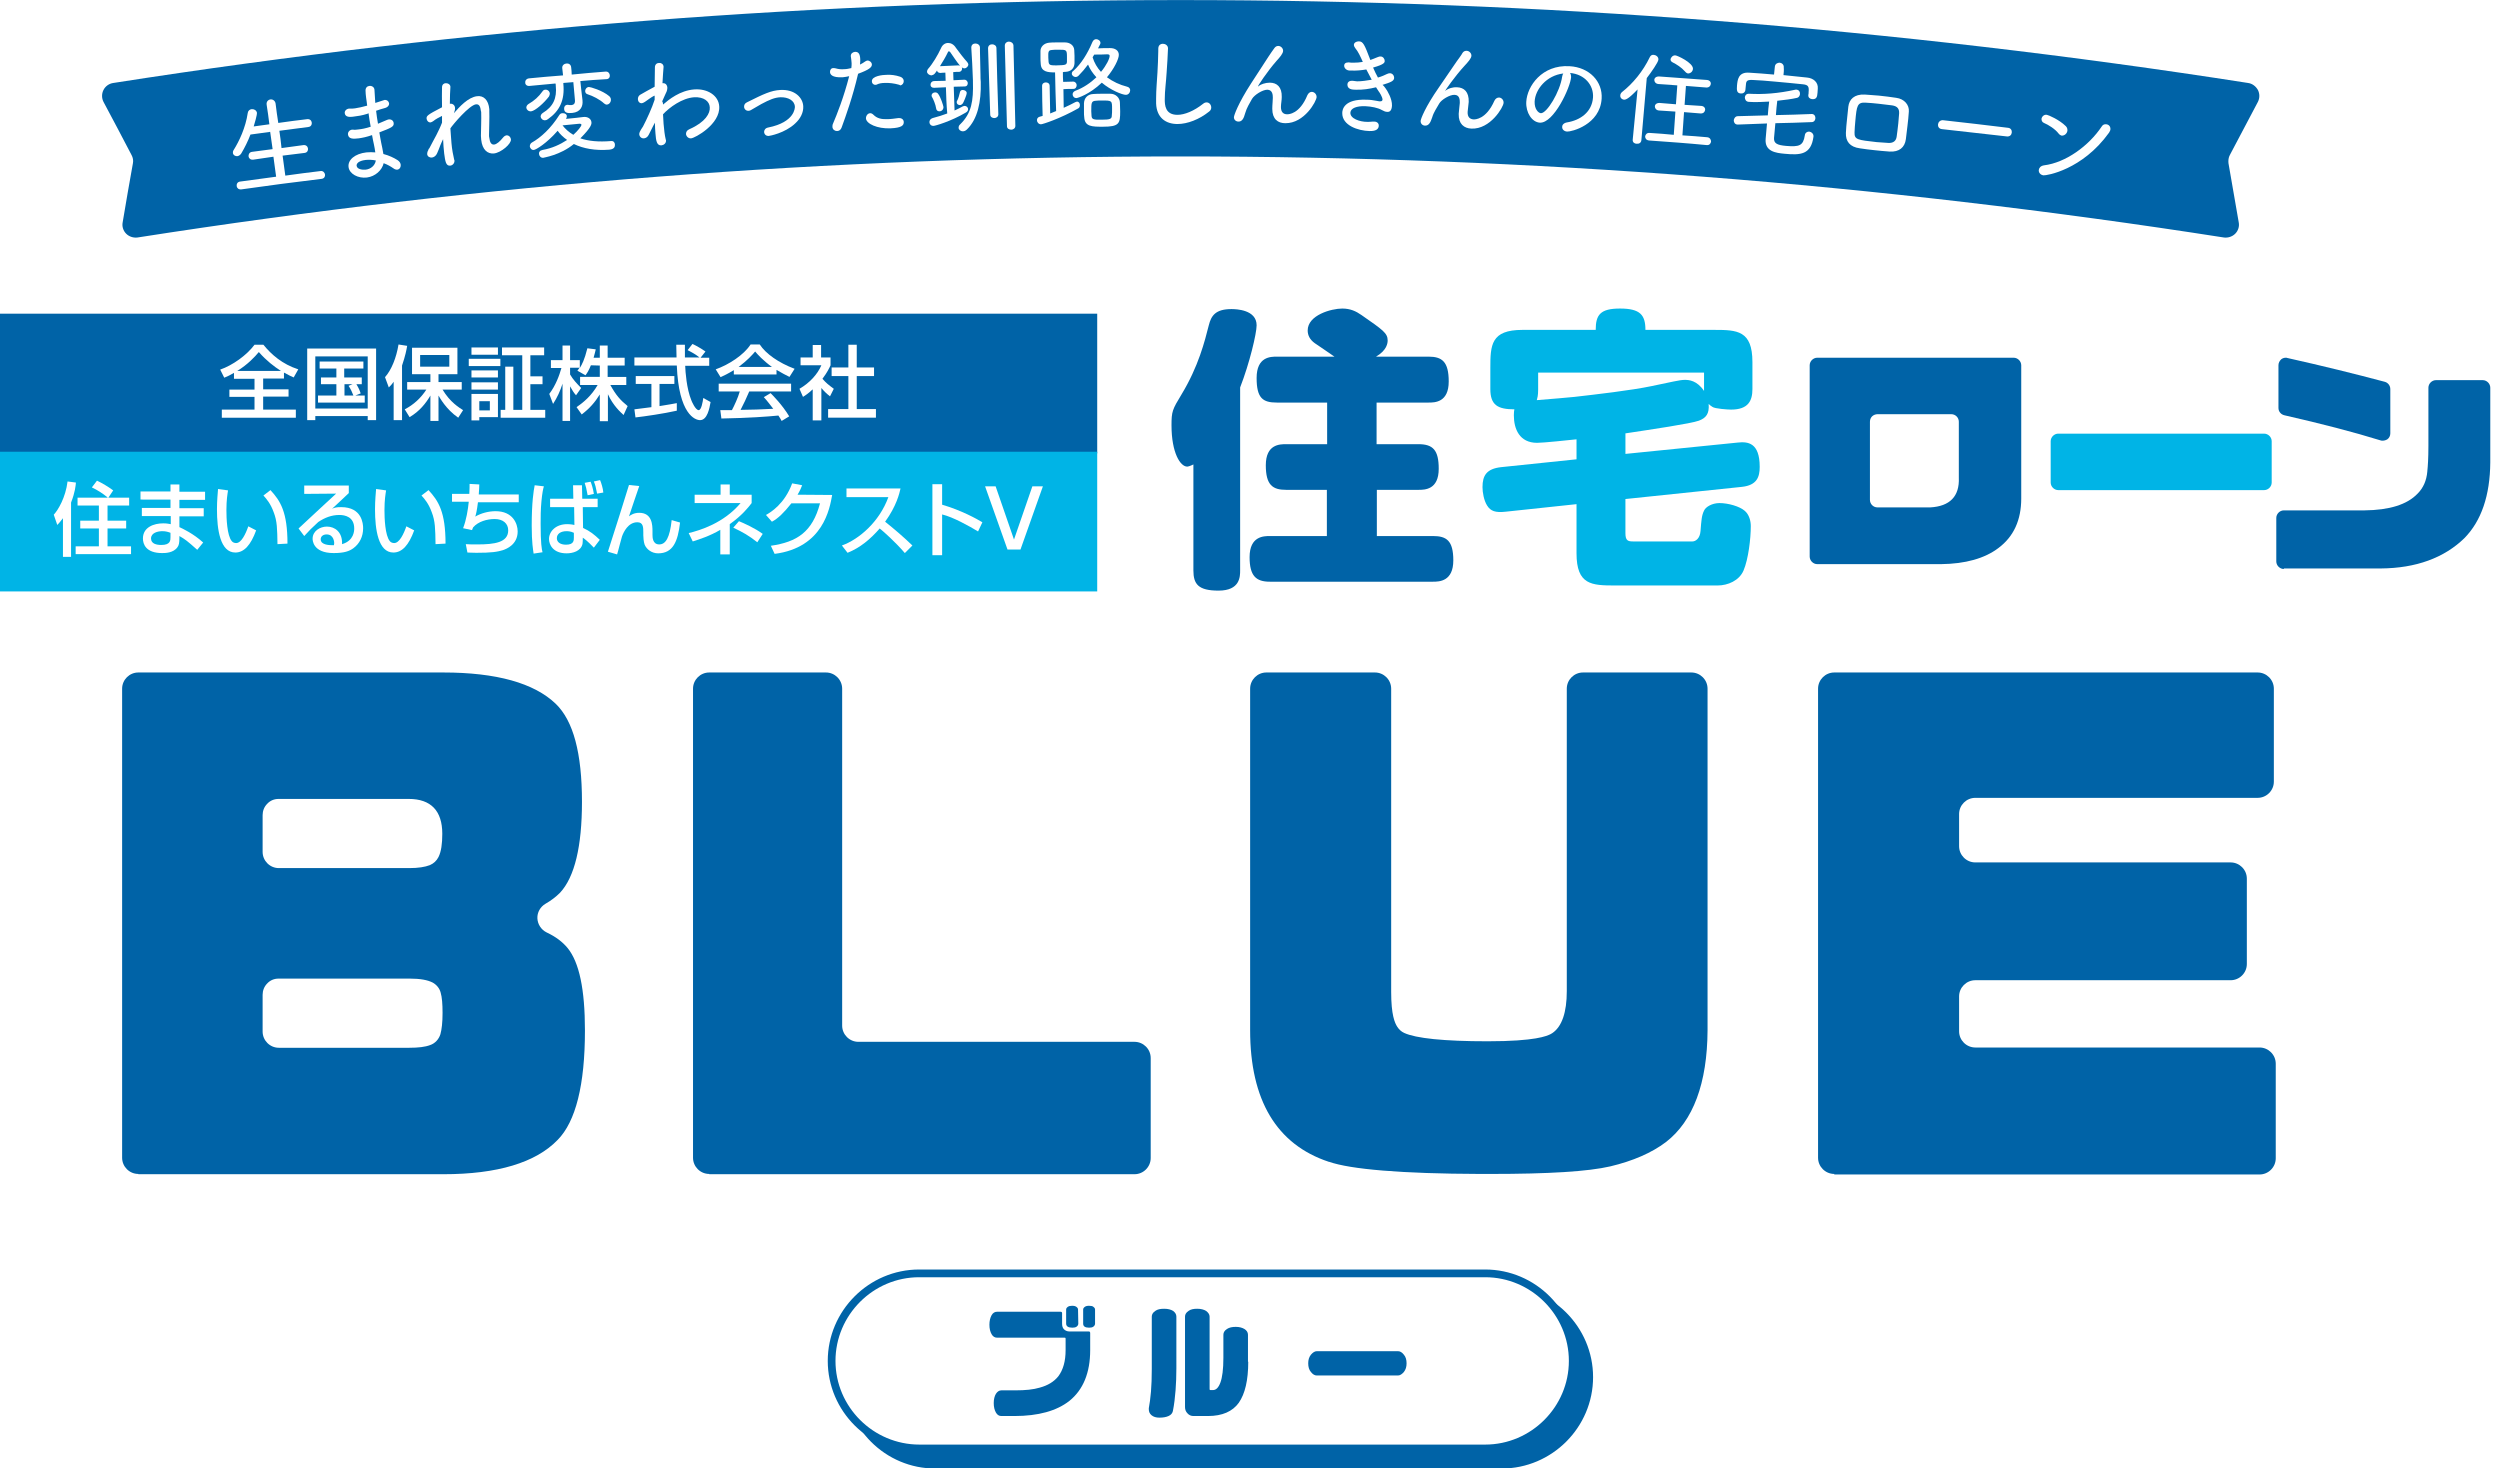
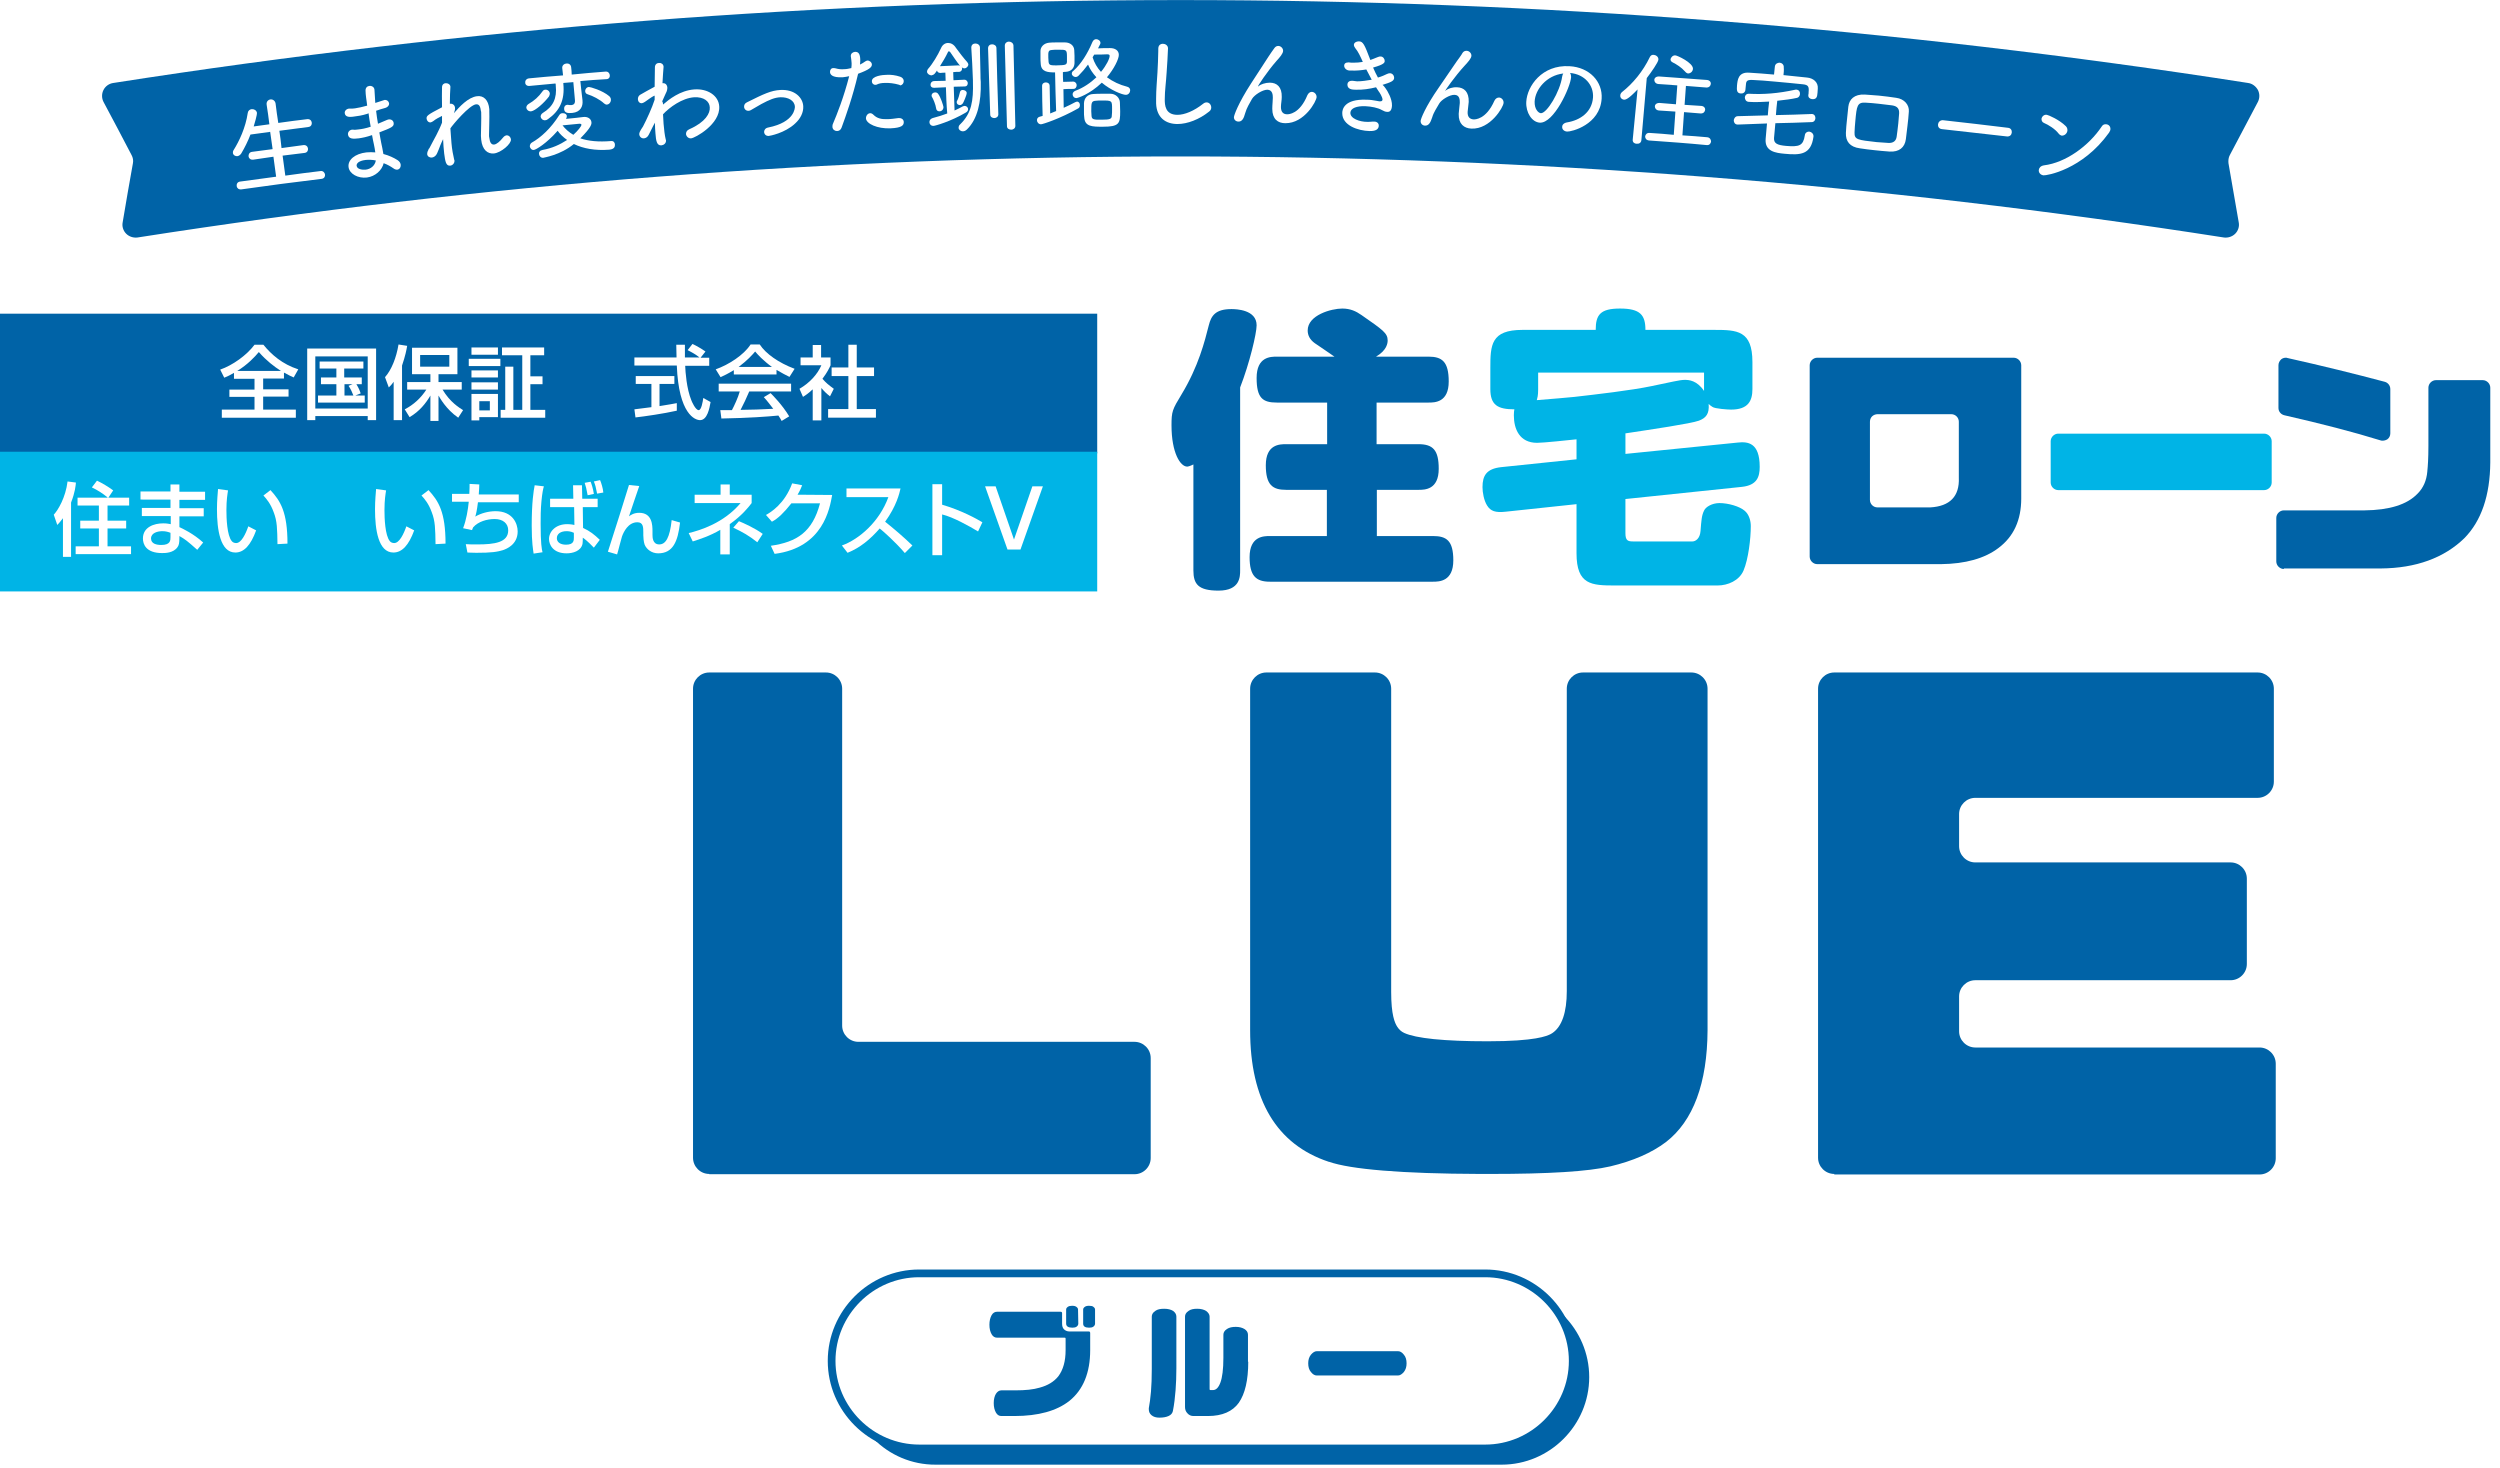
<svg xmlns="http://www.w3.org/2000/svg" xmlns:xlink="http://www.w3.org/1999/xlink" version="1.1" id="_レイヤー_2" x="0px" y="0px" viewBox="0 0 925.3 543.5" style="enable-background:new 0 0 925.3 543.5;" xml:space="preserve">
  <style type="text/css">
	.st0{fill:none;}
	.st1{fill:#0063A7;}
	.st2{fill:none;stroke:#0063A7;stroke-width:2.861;stroke-miterlimit:10;}
	.st3{fill:#FFFFFF;}
	.st4{fill:url(#SVGID_00000149361486587789622650000009397050762383625349_);}
	.st5{fill:url(#SVGID_00000081634994737701258480000002771218393092498562_);}
	.st6{fill:url(#SVGID_00000085951336421375116220000001758393563135565733_);}
	.st7{fill:url(#SVGID_00000154393585544299735320000005308455713812564111_);}
	.st8{fill:url(#SVGID_00000070101679102065413050000016763624081862568603_);}
	.st9{fill:#00B4E6;}
	.st10{fill:url(#SVGID_00000016789364861634438610000013527353409152942720_);}
	.st11{fill:url(#SVGID_00000009581089104772132430000008651736321092252299_);}
	.st12{fill:url(#SVGID_00000005977282260058891150000012109266913550549412_);}
	.st13{fill:url(#SVGID_00000145745900579175931670000011406434302904245906_);}
</style>
  <pattern y="611" width="925.1" height="611.1" patternUnits="userSpaceOnUse" id="SVGID_0000003119047278117885636" viewBox="0 -611.1 925.1 611.1" style="overflow:visible;">
    <g>
      <rect y="-611.1" class="st0" width="925.1" height="611.1" />
    </g>
  </pattern>
  <pattern y="611" width="925.1" height="611.1" patternUnits="userSpaceOnUse" id="SVGID_0000003261220500027927670" viewBox="0 -611.1 925.1 611.1" style="overflow:visible;">
    <g>
      <rect y="-611.1" class="st0" width="925.1" height="611.1" />
    </g>
  </pattern>
  <pattern y="611" width="925.1" height="611.1" patternUnits="userSpaceOnUse" id="SVGID_0000010035605001069463822" viewBox="0 -611.1 925.1 611.1" style="overflow:visible;">
    <g>
      <rect y="-611.1" class="st0" width="925.1" height="611.1" />
    </g>
  </pattern>
  <pattern y="611" width="925.1" height="611.1" patternUnits="userSpaceOnUse" id="SVGID_0000014794007710238653610" viewBox="0 -611.1 925.1 611.1" style="overflow:visible;">
    <g>
      <rect y="-611.1" class="st0" width="925.1" height="611.1" />
    </g>
  </pattern>
  <pattern y="611" width="925.1" height="611.1" patternUnits="userSpaceOnUse" id="SVGID_0000015514825098921005948" viewBox="0 -611.1 925.1 611.1" style="overflow:visible;">
    <g>
      <rect y="-611.1" class="st0" width="925.1" height="611.1" />
    </g>
  </pattern>
  <pattern y="611" width="925.1" height="611.1" patternUnits="userSpaceOnUse" id="SVGID_0000015942966314444048473" viewBox="0 -611.1 925.1 611.1" style="overflow:visible;">
    <g>
      <rect y="-611.1" class="st0" width="925.1" height="611.1" />
    </g>
  </pattern>
  <pattern y="611" width="925.1" height="611.1" patternUnits="userSpaceOnUse" id="SVGID_0000016736185382009581039" viewBox="0 -611.1 925.1 611.1" style="overflow:visible;">
    <g>
      <rect y="-611.1" class="st0" width="925.1" height="611.1" />
    </g>
  </pattern>
  <pattern y="611" width="925.1" height="611.1" patternUnits="userSpaceOnUse" id="SVGID_0000018393939132039888054" viewBox="0 -611.1 925.1 611.1" style="overflow:visible;">
    <g>
      <rect y="-611.1" class="st0" width="925.1" height="611.1" />
    </g>
  </pattern>
  <pattern y="611" width="925.1" height="611.1" patternUnits="userSpaceOnUse" id="SVGID_1_" viewBox="0 -611.1 925.1 611.1" style="overflow:visible;">
    <g>
      <rect y="-611.1" class="st0" width="925.1" height="611.1" />
    </g>
  </pattern>
  <g>
    <path class="st1" d="M313.9,509.7c0-17.8,14.6-32.4,32.4-32.4h209.5c17.8,0,32.4,14.6,32.4,32.4l0,0c0,17.8-14.6,32.4-32.4,32.4   H346.3C328.5,542.2,313.9,527.6,313.9,509.7L313.9,509.7z" />
-     <path class="st2" d="M313.9,509.7c0-17.8,14.6-32.4,32.4-32.4h209.5c17.8,0,32.4,14.6,32.4,32.4l0,0c0,17.8-14.6,32.4-32.4,32.4   H346.3C328.5,542.2,313.9,527.6,313.9,509.7L313.9,509.7z" />
  </g>
  <g>
    <path class="st3" d="M307.8,503.7c0-17.8,14.6-32.4,32.4-32.4h209.5c17.8,0,32.4,14.6,32.4,32.4l0,0c0,17.8-14.6,32.4-32.4,32.4   H340.3C322.4,536.1,307.8,521.5,307.8,503.7L307.8,503.7z" />
    <path class="st2" d="M307.8,503.7c0-17.8,14.6-32.4,32.4-32.4h209.5c17.8,0,32.4,14.6,32.4,32.4l0,0c0,17.8-14.6,32.4-32.4,32.4   H340.3C322.4,536.1,307.8,521.5,307.8,503.7L307.8,503.7z" />
  </g>
  <g>
    <path class="st1" d="M403.5,499.7c0,8.4-2.6,14.7-7.7,18.8c-4.7,3.7-11.5,5.6-20.3,5.6h-4.9c-0.8,0-1.5-0.4-2-1.3   c-0.5-0.9-0.8-2-0.8-3.5c0-1.4,0.3-2.6,0.8-3.4c0.5-0.8,1.2-1.3,2-1.3h5.2c3.7,0,6.7-0.3,9-1c3-0.8,5.3-2.2,6.9-4.2   c1.8-2.4,2.7-5.6,2.7-9.7v-4.2c0-0.3-0.1-0.4-0.4-0.4h-25c-0.8,0-1.5-0.4-2-1.3s-0.8-2-0.8-3.5c0-1.4,0.3-2.6,0.8-3.5   s1.2-1.3,2.1-1.3h23.4c0.4,0,0.6,0.2,0.6,0.5v3.9c0,0.9,0.2,1.6,0.7,2.1s1.2,0.8,2,0.8h7.2c0.3,0,0.5,0.2,0.5,0.6L403.5,499.7   L403.5,499.7z M399.1,489.9c0,0.4-0.2,0.8-0.6,1.1c-0.4,0.3-0.9,0.4-1.6,0.4c-1.5,0-2.3-0.5-2.3-1.5v-5.2c0-0.4,0.2-0.7,0.6-1   s1-0.4,1.6-0.4c0.7,0,1.2,0.1,1.6,0.4s0.6,0.6,0.6,1L399.1,489.9L399.1,489.9z M405.3,489.9c0,0.4-0.2,0.8-0.6,1.1   c-0.4,0.3-0.9,0.4-1.6,0.4c-1.5,0-2.2-0.5-2.2-1.5v-5.2c0-0.4,0.2-0.7,0.6-1s0.9-0.4,1.6-0.4s1.3,0.1,1.6,0.4   c0.4,0.3,0.6,0.6,0.6,1V489.9z" />
    <path class="st1" d="M435.4,506.4c0,2.8-0.1,5.6-0.3,8.2c-0.2,2.6-0.5,5.2-1,7.7c-0.2,0.8-0.7,1.4-1.6,1.8s-2,0.6-3.4,0.6   c-1.2,0-2.2-0.3-2.9-0.9c-0.7-0.6-1-1.3-1-2.2v-0.4c0.3-1.6,0.6-3.7,0.8-6.1c0.2-2.4,0.3-5.2,0.3-8.4v-19.4c0-0.8,0.4-1.5,1.3-2.1   c0.8-0.6,1.9-0.8,3.3-0.8s2.5,0.3,3.3,0.8c0.8,0.6,1.2,1.3,1.2,2.1L435.4,506.4L435.4,506.4z M462,504c0,6.9-1.2,11.9-3.5,15.2   c-2.3,3.2-6.1,4.9-11.4,4.9h-5.4c-0.8,0-1.6-0.3-2.2-1c-0.6-0.6-0.9-1.4-0.9-2.3v-33.5c0-0.8,0.4-1.5,1.3-2.1   c0.8-0.6,1.9-0.8,3.2-0.8c1.4,0,2.5,0.3,3.3,0.8c0.8,0.6,1.3,1.3,1.3,2.1v26.8c0,0.3,0.1,0.4,0.4,0.4h0.8c1.2,0,2.1-0.9,2.8-2.8   c0.7-1.9,1.1-4.9,1.1-9.1V494c0-0.8,0.4-1.5,1.3-2.1s2-0.8,3.3-0.8s2.4,0.3,3.2,0.8c0.8,0.5,1.3,1.2,1.3,2.1v10H462z" />
    <path class="st1" d="M520.6,504.6c0,1.3-0.3,2.3-1,3.2c-0.7,0.8-1.4,1.3-2.2,1.3h-30c-0.8,0-1.5-0.4-2.2-1.3c-0.7-0.8-1-1.9-1-3.2   c0-1.3,0.3-2.3,1-3.2c0.7-0.8,1.4-1.3,2.2-1.3h30c0.8,0,1.5,0.4,2.2,1.3C520.3,502.2,520.6,503.3,520.6,504.6z" />
  </g>
  <g>
    <g>
      <g>
        <path class="st1" d="M50.9,87.9c-1.5,0.2-3.1-0.3-4.2-1.4c-1.1-1.1-1.6-2.7-1.3-4.2c1.2-7.3,2.5-14.6,3.8-21.9c0.2-1,0-2.1-0.5-3     c-3.4-6.6-6.9-13.1-10.4-19.7c-0.7-1.4-0.7-3,0-4.4c0.7-1.4,2.1-2.4,3.7-2.6c261.7-40.9,528.2-40.9,790,0     c1.6,0.2,2.9,1.2,3.7,2.6c0.7,1.4,0.7,3,0,4.4c-3.5,6.6-6.9,13.1-10.4,19.7c-0.5,0.9-0.6,2-0.5,3c1.3,7.3,2.5,14.6,3.8,21.9     c0.3,1.5-0.2,3.1-1.3,4.2c-1.1,1.1-2.7,1.6-4.2,1.4C567.1,47.9,306.7,47.9,50.9,87.9z" />
      </g>
      <g>
        <path class="st3" d="M89.3,70.1c-1,0.1-1.6-0.5-1.7-1.2c-0.1-0.8,0.3-1.6,1.3-1.7c4.4-0.6,8.9-1.2,13.3-1.8c-0.3-2.5-0.7-5-1-7.4     c-2.5,0.4-5,0.7-7.5,1.1c-1,0.1-1.6-0.5-1.7-1.2s0.3-1.6,1.3-1.7c2.5-0.3,5-0.7,7.6-1c-0.3-2.1-0.6-4.2-0.9-6.4     c-2.4,0.3-4.8,0.7-7.3,1c-0.9,2.4-2.1,4.8-3.4,7c-0.4,0.6-0.9,0.9-1.4,1c-0.8,0.1-1.6-0.4-1.7-1.2c0-0.3,0-0.7,0.3-1.1     c2-3.2,4.4-8.2,5.2-13.7c0.1-0.8,0.7-1.3,1.4-1.4c0.9-0.1,1.8,0.4,2,1.3c0.1,0.8-0.9,4.1-1.2,5.1c1.9-0.3,3.9-0.5,5.8-0.8     c-0.3-2.4-0.6-4.8-1-7.2c-0.2-1.2,0.6-1.9,1.4-2s1.7,0.4,1.9,1.5c0.3,2.4,0.6,4.8,1,7.2c3.6-0.5,7.1-1,10.7-1.4     c1-0.1,1.6,0.5,1.7,1.3c0.1,0.7-0.3,1.5-1.3,1.6c-3.6,0.5-7.1,0.9-10.7,1.4c0.3,2.1,0.6,4.2,0.8,6.4c2.7-0.4,5.4-0.7,8.1-1.1     c1-0.1,1.6,0.5,1.7,1.3c0.1,0.7-0.3,1.5-1.3,1.6c-2.7,0.3-5.4,0.7-8.1,1c0.3,2.5,0.7,5,1,7.4c4.4-0.6,8.7-1.2,13.1-1.7     c0.9-0.1,1.5,0.6,1.6,1.3c0.1,0.7-0.3,1.5-1.3,1.6C109,67.4,99.1,68.7,89.3,70.1z" />
        <path class="st3" d="M135.7,42.2c-1.6,0.5-3.3,0.8-5.1,1c-0.9,0.1-2.8,0.3-3-1.3c-0.1-0.7,0.4-1.5,1.5-1.7c0.2,0,0.3,0,0.5,0     c0.6,0,1.2,0,1.8-0.1c1.3-0.2,2.7-0.5,4.5-1c-0.1-1.1-0.3-2.1-0.4-3c-0.1-0.9-0.2-1.7-0.2-2.4c-0.1-1.2,0.6-1.8,1.4-1.9     c0.9-0.1,1.8,0.4,1.9,1.4v0.1c0.1,1.5,0.2,3.2,0.3,4.8c3.3-1.1,3.3-1.1,3.4-1.1c0.9-0.1,1.6,0.5,1.7,1.2c0.1,0.7-0.4,1.5-1.6,1.8     c-1.1,0.3-2.1,0.6-3.2,1c0.2,1.6,0.4,3.2,0.7,4.8c1-0.4,2.1-0.9,3.3-1.4c0.3-0.1,0.5-0.2,0.7-0.2c1-0.1,1.7,0.5,1.8,1.3     c0.2,1.4-0.9,1.8-5.3,3.5c0.2,1.4,0.5,2.7,0.7,3.9c0.2,1.1,0.6,2.6,0.8,4.1c2,0.5,3.9,1.4,5.3,2.3c0.7,0.5,1,1,1.1,1.6     c0.1,1-0.4,1.8-1.3,1.9c-0.4,0-0.9-0.1-1.4-0.5c-1-0.7-2.2-1.4-3.6-1.9c-0.6,2.6-3.1,4.9-6.2,5.3c-3.2,0.4-6.5-1.3-6.8-3.9     c-0.3-2.6,2.3-4.9,6.6-5.4c1.1-0.1,2.2-0.1,3.3,0c-0.1-0.9-0.3-1.9-0.5-2.9s-0.5-2.2-0.7-3.5c-2,0.7-3.5,1-4.9,1.2     c-2.2,0.3-3.8,0.2-4-1.4c-0.1-0.8,0.4-1.6,1.4-1.8c0.2,0,0.4,0,0.6,0c0.5,0.1,1.1,0,1.9-0.1c1.1-0.1,2.7-0.4,4.5-1     c-0.3-1.6-0.6-3.3-0.8-5C136.2,42.1,135.9,42.1,135.7,42.2z M135.3,59.2c-0.9,0.1-3.5,0.6-3.3,2.2c0.2,1.3,2.2,1.5,3.3,1.4     c1.9-0.2,3.5-1.5,3.8-3.4C137.8,59.1,136.4,59.1,135.3,59.2z" />
        <path class="st3" d="M158.9,54.9c0.7-1.4,1.7-3.2,2.6-4.9c0.7-1.4,1.5-3,2.1-4.6c0-0.8,0-1.7,0-2.5c-1,0.5-2.4,1.2-3.2,1.9     c-0.4,0.3-0.7,0.4-1,0.5c-0.8,0.1-1.4-0.6-1.5-1.3c-0.1-1.1,0.1-1.4,5.7-4.3c-0.1-3,0-5.6,0-7.4c0-1,0.7-1.5,1.3-1.5     c0.8-0.1,1.7,0.4,1.8,1.2c0,0.1,0,0.2,0,0.3c-0.1,1.5-0.2,3.6-0.2,6.1c0.1,0,0.2,0,0.2,0c0.8-0.1,1.6,0.5,1.7,1.4     c0.1,0.6-0.1,1.3-0.4,2.1c2-2.3,5.2-5.9,8.6-6.3c2.4-0.3,4.2,1.4,4.5,4.8c0,0.3,0,0.5,0,0.8c0.1,2.3-0.1,6.6-0.1,8.8     c0,0.3,0,0.7,0.1,1c0.2,1.8,0.8,2.6,1.8,2.5c0.9-0.1,2.1-1.1,3.3-2.6c0.4-0.5,0.8-0.7,1.2-0.8c0.9-0.1,1.6,0.6,1.7,1.5     c0.2,1.6-3.6,4.9-6.3,5.2c-2.3,0.2-4.3-1.3-4.7-5.1c0-0.4-0.1-0.9-0.1-1.4c0-2.1,0.2-6.3,0.1-8.6c0-0.2,0-0.4-0.1-0.6     c-0.2-1.6-0.6-2.6-1.8-2.5c-2.5,0.3-8.5,7.4-9.5,8.9c0.1,1.9,0.3,3.8,0.4,5.5c0.2,2.3,0.6,4.4,1,6.1c0.1,0.1,0.1,0.2,0.1,0.3     c0.1,1-0.7,1.8-1.5,1.9c-1.7,0.2-1.9-1.6-2.3-4.5c-0.2-1.6-0.3-3.4-0.4-5.3c-0.3,0.7-0.7,1.4-1,2.2c-0.4,1.1-0.8,2.1-1.2,3     c-0.4,1-1.2,1.5-1.9,1.6c-0.6,0.1-1.7-0.2-1.8-1.3c0-0.4,0.1-0.9,0.4-1.4C158.6,55.2,158.7,55,158.9,54.9z" />
        <path class="st3" d="M201.1,58.4c-0.9,0.1-1.5-0.6-1.6-1.4c-0.1-0.7,0.3-1.3,1.3-1.5c3.5-0.6,6.5-2,9.1-3.7     c-1.4-1-2.6-2.1-3.5-3.4c-4.1,4.7-8,7-8.8,7.1s-1.4-0.6-1.5-1.3c0-0.5,0.2-1.1,0.7-1.4c3.4-1.9,7.1-5.3,10.2-10.2     c0.3-0.5,0.7-0.7,1.2-0.7c0.8-0.1,1.6,0.4,1.6,1.1c0,0.3-0.1,0.6-0.3,1c2.3-0.2,5.8-0.6,6.4-0.7c1.8-0.2,2.9,0.8,3,1.9     c0.1,0.7,0,1.9-4.1,6c2.9,1,6.7,1.4,11.4,1c0.9-0.1,1.4,0.6,1.4,1.3c0,0.6,0,1.7-2.1,1.9c-5.2,0.4-9.6-0.4-13.1-2.1     C207.3,57.5,201.2,58.3,201.1,58.4z M196.6,41.2c-1,0.1-1.7-0.6-1.8-1.3c0-0.5,0.2-1,0.8-1.4c2.1-1.2,3.8-2.7,5.2-4.7     c0.3-0.4,0.6-0.6,1-0.6c0.8-0.1,1.6,0.5,1.7,1.4c0,0.3-0.1,0.7-0.3,1.1C201.3,38.2,198.1,41,196.6,41.2z M214.8,30     c0.1,1,0.2,1.9,0.3,2.9c0.2,1.4,0.3,2.8,0.5,4.3v0.1c0.2,2-0.7,4.2-3.8,4.5c-1.8,0.2-2.9-0.1-3-1.4c-0.1-0.8,0.3-1.5,1.1-1.6     c0.1,0,0.2,0,0.3,0c0.5,0.1,0.9,0.1,1.3,0.1c0.8-0.1,1.4-0.5,1.3-1.8c-0.2-2.2-0.4-4.5-0.6-6.7c-1.2,0.1-2.5,0.2-3.7,0.3     c0,0.1,0,0.2,0,0.3c0.6,6.1-1.4,10.1-5.7,13.1c-0.4,0.3-0.7,0.4-1,0.4c-0.9,0.1-1.6-0.6-1.7-1.3c0-0.5,0.2-1,0.8-1.4     c3.8-2.3,5.3-5.4,4.8-10.1c0-0.3,0-0.5-0.1-0.8c-3.2,0.3-6.4,0.6-9.6,0.9c-1,0.1-1.6-0.5-1.6-1.2c-0.1-0.7,0.4-1.5,1.4-1.6     c4.2-0.4,8.4-0.8,12.6-1.1c-0.1-0.9-0.2-1.8-0.3-2.7c-0.1-1,0.7-1.6,1.5-1.7s1.7,0.3,1.8,1.4c0.1,0.9,0.2,1.8,0.2,2.7     c4.2-0.4,8.3-0.8,12.5-1.1c1-0.1,1.5,0.6,1.6,1.3c0.1,0.7-0.3,1.5-1.3,1.5C221.1,29.5,217.9,29.7,214.8,30z M215.2,46.2     c0-0.3-0.3-0.4-0.7-0.4h-0.1c-0.2,0-4,0.4-6.2,0.6c1,1.3,2.3,2.5,4,3.5C213.9,48.4,215.2,46.7,215.2,46.2z M223.6,38.3     c-1.6-1.5-4.2-2.8-6.1-3.4c-0.6-0.2-0.8-0.5-0.9-1c-0.1-0.8,0.5-1.7,1.4-1.7c0.5,0,4.9,1.2,7.5,3.4c0.4,0.4,0.6,0.8,0.6,1.2     c0.1,0.9-0.6,1.9-1.5,1.9C224.4,38.8,224,38.6,223.6,38.3z" />
        <path class="st3" d="M245.4,38.7c2.2-1.9,6.3-5.2,11.5-5.6c5-0.4,9.1,2.3,9.3,6.3c0.4,6.6-9,11.7-10.4,11.8     c-1,0.1-1.8-0.7-1.9-1.6c0-0.7,0.3-1.4,1.3-1.8c5.9-2.6,7.7-5.9,7.5-8.1c-0.1-2.2-2.2-3.9-5.8-3.7c-4.4,0.3-9.1,3.7-11.5,6.3     c0.1,1.2,0.1,2.4,0.2,3.5c0.2,2.2,0.4,4.2,0.8,5.8c0,0.1,0.1,0.2,0.1,0.3c0.1,1.1-0.8,1.8-1.7,1.9c-1.7,0.1-2-1.6-2.2-4.4     c-0.1-1.2-0.2-2.6-0.2-4c-0.2,0.4-0.9,1.6-2.3,4.5c-0.4,0.8-1,1.2-1.7,1.3c-0.9,0.1-1.7-0.5-1.8-1.5c0-0.5,0.1-1,1.4-2.9     c1.4-2.7,3.3-6.8,4.3-9.9c0-0.5,0-1,0-1.5c-0.1,0-0.2,0.1-0.3,0.1c-1,0.5-2.4,1.6-3.3,2.2c-0.4,0.3-0.8,0.4-1.1,0.5     c-0.9,0.1-1.5-0.7-1.5-1.5c0-0.6,0.2-1.2,0.8-1.6c1.4-0.8,3.5-2,5.4-3c0-2.4,0.1-4.8,0.1-7.2c0-1,0.7-1.6,1.5-1.6     c0.8-0.1,1.6,0.4,1.7,1.3c0,0.1,0,0.2,0,0.2c-0.1,1.5-0.3,3.6-0.4,6h0.1c0.9-0.1,1.6,0.5,1.7,1.6c0,0.6-0.1,1.3-0.6,2.2     c-0.4,1-0.9,1.9-1.3,2.9C245.4,38,245.4,38.3,245.4,38.7z" />
        <path class="st3" d="M288.8,33.3c5.4-0.3,8.4,2.9,8.5,6.1c0.1,2.2-1,4.5-3,6.3c-3.8,3.6-9.5,4.6-9.7,4.6     c-1.1,0.1-1.7-0.6-1.8-1.4c0-0.7,0.4-1.5,1.5-1.7c10-2,9.9-7.4,9.9-7.7c-0.1-2.3-2.5-3.6-5.4-3.5c-2.1,0.1-4,0.9-7,2.5     c-1.3,0.7-2.5,1.5-3.8,2.2c-0.3,0.2-0.6,0.3-0.9,0.3c-1,0.1-1.7-0.7-1.7-1.5c0-0.6,0.2-1.2,1-1.6     C282.8,34.7,285.4,33.5,288.8,33.3z" />
        <path class="st3" d="M311.9,28.6c-4,0.2-4.7-1.1-4.7-2c0-0.7,0.4-1.4,1.2-1.4c0.3,0,0.5,0,0.9,0.1c1,0.3,2.1,0.4,3.2,0.3     c0.8,0,1.7-0.2,2.6-0.4c0.1-0.7,0.1-1.2,0.1-1.8c0-0.8-0.2-1.7-0.3-2.6v-0.1c0-0.9,0.7-1.4,1.5-1.5c1.3-0.1,1.9,0.7,2,2.7     c0,0.7,0,1.3-0.1,2c0.7-0.3,1.4-0.8,2-1.2c0.3-0.2,0.6-0.3,0.8-0.3c0.8,0,1.6,0.7,1.6,1.5c0,1-1,1.9-5.1,3.4     c-2,8.6-4.5,15.5-6.1,19.9c-0.3,0.9-1,1.3-1.7,1.3c-0.8,0-1.6-0.5-1.7-1.5c0-0.3,0-0.8,0.2-1.2c1.5-3.5,4-9.8,6-17.6     C313.5,28.4,312.7,28.5,311.9,28.6z M329.6,47.5c-4.9,0.2-9-1.7-9.1-3.7c0-1,0.7-1.9,1.6-1.9c0.4,0,0.8,0.2,1.2,0.6     c1.3,1.3,2.9,1.7,5.2,1.6c1.1,0,2.5-0.2,4-0.4c0.1,0,0.2,0,0.3,0c1.1,0,1.7,0.7,1.7,1.5C334.5,46.4,333.8,47.3,329.6,47.5z      M332.5,31.3c-1.4-0.4-3.4-0.7-5.1-0.6c-1.1,0-2.1,0.2-2.9,0.6c-0.2,0.1-0.3,0.1-0.5,0.1c-0.8,0-1.3-0.6-1.3-1.3     c-0.1-2,4.1-2.4,5.4-2.4c1.6-0.1,3.3,0.1,5.1,0.7c0.9,0.3,1.3,1,1.3,1.6c0,0.8-0.5,1.5-1.3,1.6C333,31.4,332.8,31.4,332.5,31.3z" />
        <path class="st3" d="M350.1,32.3c-1.5,0.1-3,0.1-4.4,0.2c-0.9,0-1.3-0.5-1.3-1.1c0-0.7,0.4-1.3,1.2-1.4c1.5,0,3-0.1,4.4-0.1     c0-1-0.1-2-0.1-3c-0.6,0-1.2,0-1.8,0.1c-0.8,0-1.2-0.4-1.3-0.9c-0.3,0.4-0.5,0.8-0.8,1.1c-0.3,0.4-0.8,0.6-1.2,0.7     c-0.8,0-1.6-0.6-1.7-1.3c0-0.3,0.1-0.7,0.4-1.1c1.7-1.9,3.6-5.1,4.8-7.7c0.5-1.2,1.5-1.9,2.6-1.9c1,0,2.1,0.5,2.9,1.8     c1,1.4,3,4,4.2,5.3c0.2,0.3,0.4,0.6,0.4,0.8c0,0.8-0.7,1.5-1.5,1.5c-0.3,0-0.6-0.1-0.9-0.4c0,0.1,0.1,0.3,0.1,0.4     c0,0.7-0.4,1.3-1.2,1.3c-0.7,0-1.4,0-2.1,0.1c0,1,0.1,2,0.1,3c1.3-0.1,2.7-0.1,4-0.2c0.8,0,1.2,0.6,1.3,1.2     c0,0.7-0.3,1.3-1.2,1.3c-1.3,0-2.7,0.1-4,0.1c0.1,2.9,0.2,5.8,0.3,8.8c1.1-0.5,2.1-1,3-1.5c0.3-0.1,0.5-0.2,0.7-0.2     c0.7,0,1.3,0.5,1.3,1.2c0,0.5-0.2,0.9-0.9,1.3c-5.4,3.2-11.3,4.9-11.9,4.9c-1,0-1.5-0.7-1.5-1.4c0-0.6,0.3-1.2,1.2-1.5     c2-0.5,3.8-1.1,5.4-1.7C350.3,38.8,350.2,35.6,350.1,32.3z M346.5,40.2c-0.2-1.5-1.1-3.6-1.6-4.4c-0.1-0.2-0.1-0.3-0.1-0.5     c0-0.6,0.6-1.1,1.3-1.1c0.4,0,0.8,0.1,1.1,0.5c1,1.3,1.9,4.3,2,4.9c0,1-0.7,1.6-1.5,1.6C347.1,41.2,346.6,40.9,346.5,40.2z      M354.7,24.2c0.2,0,0.5,0.1,0.6,0.1c-1.3-1.5-2.8-3.9-3.6-5c-0.2-0.2-0.3-0.3-0.5-0.3s-0.3,0.1-0.4,0.4c-0.8,1.7-1.9,3.5-2.9,5.1     C350.1,24.4,352.4,24.3,354.7,24.2z M355.3,38.9c-0.6,0-1.2-0.4-1.2-1c0-0.2,0-0.5,0.2-0.7c0.4-0.7,0.8-2.2,1-3.1     c0.1-0.5,0.5-0.8,1-0.8c0.7,0,1.5,0.4,1.5,1.1c0,0.9-1.3,3.7-1.4,3.8C356.1,38.6,355.7,38.9,355.3,38.9z M356.4,48.6     c-0.9,0-1.6-0.6-1.6-1.3c0-0.4,0.1-0.9,0.6-1.3c4.2-4.1,4.9-8.6,4.7-15.8c0-0.2,0-0.4,0-0.5c-0.1-3.3-0.4-9.1-0.6-12v-0.1     c0-1,0.7-1.5,1.5-1.5s1.7,0.5,1.7,1.5c0,0.4,0,0.9,0,1.3c0.1,2.4,0.1,5.9,0.2,8.9c0,0.8,0,1.7,0.1,2.5c0.2,7.5-1.2,13.8-5.1,17.6     C357.4,48.4,356.9,48.6,356.4,48.6z M365.7,17.9c0-1,0.7-1.5,1.5-1.5s1.6,0.5,1.6,1.4c0.2,8.2,0.4,16.3,0.7,24.5     c0,0.9-0.7,1.4-1.5,1.4c-0.7,0-1.5-0.4-1.5-1.3C366.2,34.2,366,26,365.7,17.9z M371.9,16.9c0-1,0.8-1.5,1.5-1.5     c0.8,0,1.6,0.5,1.7,1.4c0.2,9.9,0.5,19.9,0.7,29.8c0,0.9-0.8,1.4-1.5,1.4c-0.8,0-1.6-0.4-1.6-1.3     C372.4,36.8,372.2,26.9,371.9,16.9z" />
        <path class="st3" d="M390.5,26.8c-2.7,0-5.1-0.2-5.3-3.1c-0.1-0.9-0.1-1.7-0.1-2.5s0-1.6,0-2.3c0-1.5,1.2-2.9,3.2-3.1     c0.8-0.1,1.8-0.1,2.7-0.1c1.2,0,2.3,0,3.2,0c1.8,0,3.3,1.1,3.4,2.8c0,0.7,0.1,1.5,0.1,2.2c0,0.9,0,1.8,0,2.7     c-0.1,1.9-1.3,3.1-3.4,3.2c-0.3,0-0.6,0-0.9,0.1c0,1.2,0,2.4,0.1,3.6c1.2,0,2.5-0.1,3.7-0.1c0.8,0,1.3,0.7,1.3,1.3     c0,0.7-0.4,1.4-1.2,1.4c-1.2,0-2.5,0-3.7,0.1c0,2.3,0.1,4.6,0.1,6.9c1.6-0.7,3-1.4,4.3-2.1c0.2-0.1,0.5-0.2,0.6-0.2     c0.7,0,1.1,0.6,1.1,1.3c0,0.5-0.2,1-0.6,1.2c-6.7,3.8-13.2,5.9-13.8,5.9c-0.9,0-1.5-0.8-1.5-1.5c0-0.6,0.3-1.1,1-1.3     c0.4-0.1,0.7-0.2,1.1-0.3c-0.1-3.7-0.2-7.4-0.2-11.1c0-0.9,0.7-1.3,1.4-1.3c0.7,0,1.4,0.4,1.4,1.3c0.1,3.4,0.1,6.8,0.2,10.2     c0.7-0.3,1.5-0.6,2.2-0.9C390.7,36.3,390.6,31.5,390.5,26.8z M394.9,21.2c0-2.8-0.1-2.8-3.2-2.8c-0.9,0-1.8,0-2.4,0.1     c-1.2,0.1-1.4,0.5-1.3,2.9c0.1,2.7,0.1,2.8,3,2.8c3.2-0.1,3.8-0.1,3.9-1.3C394.9,22.3,394.9,21.7,394.9,21.2z M398.4,36.3     c-0.9,0-1.4-0.7-1.4-1.4c0-0.5,0.3-1,1-1.3c3-1.1,5.7-3,7.8-5c-1.3-1.4-2.4-3-3.1-4.7c-1.1,1.5-2.3,2.9-3.5,4.1     c-0.3,0.3-0.7,0.5-1.1,0.5c-0.7,0-1.4-0.6-1.4-1.2c0-0.4,0.1-0.8,0.6-1.1c2.8-2.5,5.2-6.3,7-10.6c0.3-0.7,0.8-1.1,1.4-1.1     c0.8,0,1.6,0.6,1.6,1.4c0,0.2,0,0.3-0.9,2c1.5-0.1,3-0.1,4.5-0.1c1.7,0,3.2,0.8,3.2,2.5c0,1.6-1.8,5.2-4.4,8.3     c2.2,1.6,4.7,2.8,7.5,3.5c0.8,0.2,1.1,0.8,1.1,1.3c0,0.8-0.6,1.7-1.6,1.7c-1.3,0-5.6-1.7-8.9-4.5     C403.3,34.9,398.9,36.3,398.4,36.3z M401.2,41.3c0-1.1,0-2.2,0-3.1c0.1-1.9,1.3-3.3,3.4-3.4c1-0.1,2.2-0.1,3.3-0.1     c1.1,0,2.2,0,3.1,0c1.9,0,3.5,1.5,3.5,3.3c0,1,0.1,2.1,0.1,3.2c0,4.5-0.3,5.7-6.4,5.7c-4,0-6.7,0-6.9-3.5     C401.2,42.9,401.2,42.1,401.2,41.3z M411.6,40.4c0-3.2,0-3.2-3.8-3.2c-0.8,0-1.6,0-2.3,0.1c-1.6,0.1-1.6,0.9-1.6,3.9     c0,0.6,0.1,1.2,0.1,1.7c0.1,1.2,0.6,1.5,3.8,1.4c3.1,0,3.7-0.3,3.7-1.5C411.6,42.1,411.6,41.3,411.6,40.4z M410.7,20.7     c0-0.4-0.2-0.6-0.9-0.6c-1.4,0.1-3.3,0.1-4.8,0.1c-0.2,0.3-0.4,0.7-0.6,1c0.6,2,1.7,3.9,3.1,5.4     C409.5,24.2,410.7,21.7,410.7,20.7z" />
        <path class="st3" d="M435.8,45.9c-4.3,0-7.7-2.3-7.9-7.6c0-0.6,0-1.2,0-1.8c0-3.3,0.3-6.2,0.5-9.7c0.1-2.2,0.3-5.5,0.3-7.9     c0-0.3,0-0.6,0-0.9c0-1.8,1.6-1.8,1.7-1.8c0.9,0,1.9,0.6,1.9,1.7c0,1.5-0.4,7.3-0.5,8.8c-0.2,3.6-0.7,6.8-0.7,10.1     c0,2,0.1,5.7,4.7,5.7c2.6,0,6.1-1.4,9.5-4.1c0.5-0.4,0.9-0.5,1.3-0.5c1,0,1.7,0.9,1.7,1.9c0,0.5-0.2,1.1-0.8,1.5     C443.9,44.2,439.5,45.9,435.8,45.9z" />
        <path class="st3" d="M475.7,45.6c-2.7,0-4.8-1.5-4.8-5.3v-0.1c0-1.6,0.2-2.6,0.2-4c0-1.1-0.1-2.9-2-3c-1.8,0-4.8,1.9-5.7,3.4     c-0.9,1.6-2,3.4-2.5,5.2c-0.6,2.3-1.3,3.2-2.5,3.2c-0.9,0-1.7-0.6-1.7-1.6c0-0.7,1.6-5.2,6.4-12.6c2.1-3.2,4.2-6.5,6.3-9.7     c0.7-1.1,1.7-2.5,2.2-3.2c0.4-0.6,0.9-0.9,1.5-0.9c0.9,0,1.8,0.8,1.8,1.8s-1.2,2.4-2.4,3.7c-3.6,4.1-7.1,9.5-6.9,9.5     c0,0,0.2,0,0.3-0.2c0.8-0.6,2.4-1.2,4.1-1.2c2.6,0,4.5,1.6,4.4,5.3c0,1.3-0.3,2.5-0.3,3.7c0,2,1,2.7,2.3,2.7c0.5,0,4.6,0,7.5-7.1     c0.4-0.8,1-1.2,1.6-1.2c0.9,0,1.8,0.8,1.8,1.9C487.3,37.4,482.8,45.7,475.7,45.6z" />
        <path class="st3" d="M512.9,32.8c0.6,0.8,2.4,3.8,2.3,6.3c-0.1,1.8-0.8,2.4-1.8,2.3c-0.6,0-1.3-0.3-2-0.7     c-1.4-0.8-3.8-1.3-6.1-1.4c-3.1-0.1-5.4,0.7-5.5,2.4c-0.1,2.2,3.5,3.4,6.2,3.4c0.6,0,1.3,0,2-0.1c0.2,0,0.4,0,0.6,0     c1.2,0,1.8,0.8,1.7,1.6c-0.1,1.9-2.4,1.9-3.4,1.9c-4.3-0.1-10.2-2.1-10.1-6.7c0-1.3,0.7-5.2,8.9-4.9c1.4,0,2.7,0.2,3.7,0.4     c0.4,0.1,0.7,0.1,1.1,0.2c0.1,0,0.2,0,0.3,0c0.5,0,0.8-0.1,0.9-0.6c0-1-1.1-2.7-1.5-3.2c-0.3-0.4-0.6-0.9-0.9-1.4     c-2.4,0.6-5,1-7.5,0.9c-1.2,0-3.1-0.1-3.1-1.9c0-0.7,0.5-1.4,1.6-1.4c0.1,0,0.3,0,0.4,0c0.5,0.1,1,0.1,1.6,0.2     c1.7,0,3.6-0.3,5.4-0.6c-0.6-1.1-1.3-2.4-2-3.8c-1.8,0.3-3.7,0.5-5.7,0.4c-0.2,0-0.4,0-0.6,0c-1.2-0.1-1.9-1-1.9-1.8     c0-0.7,0.5-1.2,1.5-1.2c0.1,0,0.2,0,0.3,0c0.5,0.1,1.1,0.1,1.6,0.1c1.3,0,2.4-0.1,3.5-0.3c-0.9-2-1.7-3.8-2.8-5.1     c-0.3-0.4-0.5-0.8-0.5-1.2c0-0.8,0.9-1.3,1.8-1.3c1.6,0,2.1,1.1,4.3,6.9c1.1-0.4,2.1-0.8,2.8-1.1c0.4-0.2,0.7-0.2,1-0.2     c0.9,0,1.5,0.9,1.5,1.6c0,0.6,0,1.3-4.3,2.5c0.6,1.4,1.2,2.6,1.8,3.7c1.4-0.4,2.5-0.9,3.3-1.3c0.4-0.2,0.8-0.3,1.1-0.3     c1,0,1.6,0.9,1.6,1.7c0,1.2-1.4,1.7-4.3,2.6C512.3,31.9,512.6,32.4,512.9,32.8z" />
        <path class="st3" d="M544.6,47.6c-2.7-0.1-4.8-1.7-4.7-5.4v-0.1c0.1-1.6,0.3-2.6,0.4-4c0-1.1,0-2.9-1.9-3     c-1.8-0.1-4.9,1.8-5.7,3.2c-0.9,1.6-2.1,3.3-2.6,5.1c-0.7,2.2-1.4,3.1-2.6,3.1c-0.9,0-1.7-0.6-1.7-1.7c0-0.7,1.7-5.2,6.8-12.5     c2.2-3.2,4.4-6.4,6.5-9.5c0.7-1,1.8-2.4,2.2-3.2c0.4-0.6,0.9-0.8,1.5-0.8c0.9,0,1.8,0.8,1.8,1.8s-1.3,2.4-2.5,3.7     c-3.7,4-7.3,9.3-7.2,9.3c0,0,0.2,0,0.3-0.2c0.8-0.6,2.4-1.2,4.1-1.1c2.6,0.1,4.4,1.7,4.3,5.4c-0.1,1.3-0.3,2.5-0.4,3.7     c-0.1,2,0.9,2.7,2.2,2.8c0.5,0,4.6,0.1,7.7-6.9c0.4-0.8,1-1.2,1.7-1.2c0.9,0,1.8,0.9,1.7,2C556.4,39.7,551.6,47.9,544.6,47.6z" />
        <path class="st3" d="M581.5,28.5c-0.2,3.7-6.4,17.2-11.6,16.9c-2.9-0.2-5.2-3.7-5-7.7c0.3-5.8,5.8-13.8,16-13.2     c7.4,0.4,12.3,5.7,11.9,12c-0.6,9.7-11.2,12.3-12.8,12.2c-1.2-0.1-1.9-0.9-1.8-1.8c0-0.7,0.6-1.4,1.8-1.6     c4.9-0.8,9.2-3.8,9.6-9.2c0.3-4.5-3-8.6-8.5-9.1C581.4,27.5,581.5,27.9,581.5,28.5z M568,37.6c-0.1,2.7,1.3,4.2,2.3,4.3     c2.2,0.1,7.1-7.9,7.9-13.6c0.1-0.5,0.2-0.8,0.4-1.1C572.4,27.9,568.2,33.1,568,37.6z" />
        <path class="st3" d="M604.3,51.7c0.6-6.2,1.2-12.4,1.8-18.6c-3.4,3.6-4.4,3.8-5,3.8c-0.9-0.1-1.5-0.8-1.4-1.6     c0-0.4,0.2-0.8,0.6-1.2c4-3.1,7.8-7.7,10.3-12.9c0.3-0.7,0.9-1,1.5-0.9c0.9,0.1,1.8,0.8,1.7,1.8s-2.6,4.6-4.3,6.8     c-0.7,7.7-1.3,15.3-2,23c-0.1,1-0.9,1.4-1.8,1.3C605,53.2,604.2,52.7,604.3,51.7L604.3,51.7z M610.4,52c-1.1-0.1-1.5-0.8-1.5-1.5     c0.1-0.7,0.6-1.4,1.7-1.3c3,0.2,6,0.4,8.9,0.7c0.2-2.9,0.4-5.8,0.6-8.6c-2-0.1-4-0.3-6.1-0.4c-1-0.1-1.5-0.8-1.5-1.5     s0.6-1.3,1.7-1.3c2,0.2,4,0.3,6.1,0.5c0.2-2.3,0.3-4.7,0.5-7c-2.3-0.2-4.7-0.3-7-0.5c-1-0.1-1.5-0.8-1.5-1.5s0.6-1.3,1.7-1.3     c6,0.4,11.9,0.9,17.8,1.3c1,0.1,1.5,0.8,1.4,1.5s-0.6,1.3-1.6,1.3c-2.5-0.2-5.1-0.4-7.6-0.6c-0.2,2.3-0.3,4.7-0.5,7     c2.1,0.1,4.1,0.3,6.2,0.4c1,0.1,1.5,0.8,1.4,1.5s-0.6,1.3-1.6,1.3c-2.1-0.2-4.1-0.3-6.2-0.5c-0.2,2.9-0.4,5.8-0.6,8.6     c3.1,0.2,6.1,0.4,9.2,0.7c0.9,0.1,1.4,0.8,1.4,1.6c-0.1,0.7-0.6,1.4-1.6,1.3C624.5,53,617.4,52.5,610.4,52z M623.7,26.5     c-1.4-1.6-3.2-2.7-4.6-3.4c-0.6-0.3-0.8-0.7-0.8-1.1c0.1-0.8,0.9-1.6,1.8-1.5c0.6,0,6.6,2.7,6.5,5c-0.1,1-0.9,1.7-1.9,1.7     C624.4,27.1,624,26.9,623.7,26.5z" />
        <path class="st3" d="M657.1,45.6c-0.2,1.8-0.3,3.7-0.5,5.5c-0.1,2,1.2,2.6,4.4,2.9c4.9,0.4,6.4,0,7-3.9c0.1-1,0.9-1.4,1.6-1.4     c0.8,0.1,1.7,0.8,1.6,1.8v0.1c-0.9,6.6-4.7,6.9-10.8,6.3c-3.1-0.3-7.3-0.8-6.9-5.5c0.2-1.9,0.3-3.8,0.5-5.7     c-3.6,0.1-7.2,0.3-10.7,0.4c-0.1,0-0.2,0-0.3,0c-0.9-0.1-1.3-0.8-1.3-1.6c0.1-0.7,0.6-1.5,1.5-1.5c3.7-0.1,7.4-0.2,11.1-0.3     c0.1-1.7,0.3-3.4,0.5-5.1c-1.5,0.1-5.4,0.3-7.6,0.1c-1-0.1-1.4-0.9-1.4-1.7c0.1-0.7,0.5-1.3,1.5-1.3c5.4,0.3,10.8-0.1,17.2-1.5     c0.2-0.1,0.4,0,0.5,0c0.9,0.1,1.3,0.9,1.2,1.7c-0.1,0.6-0.4,1.1-1,1.3c-2.1,0.5-4.7,0.8-7.4,1.1c-0.2,1.8-0.4,3.5-0.5,5.3     c4.4-0.1,8.8-0.2,13.2-0.4c0.1,0,0.1,0,0.2,0c0.9,0.1,1.3,0.9,1.2,1.7c-0.1,0.7-0.5,1.3-1.4,1.3     C666.1,45.4,661.6,45.5,657.1,45.6z M660.1,27.8c3,0.3,5.9,0.6,8.7,0.9c2.3,0.2,4.2,1.7,4,4.1c0,0.5-0.1,1-0.1,1.5     c-0.1,1.6-0.4,2.5-2,2.4c-0.8-0.1-1.5-0.6-1.4-1.5v-0.1c0.1-0.3,0.1-0.6,0.1-1c0.2-2-0.1-2.7-2.1-2.9c-3-0.3-6.8-0.7-10.4-1     c-3-0.3-5.9-0.5-8.2-0.6c-2.1-0.1-2.4,0.4-2.5,1.7c-0.1,0.7-0.1,1.3-0.2,2c-0.1,0.9-0.9,1.4-1.7,1.3c-1.6-0.1-1.5-1.4-1.4-3     c0.2-1.9,0.4-5,4.5-4.7c3,0.2,6,0.4,9.2,0.7c0.1-1,0.2-1.9,0.3-2.9c0.1-1.1,1-1.5,1.8-1.5c0.8,0.1,1.6,0.7,1.5,1.8     C660.3,25.9,660.2,26.9,660.1,27.8z" />
        <path class="st3" d="M683.6,44.3c0.2-1.6,0.3-3.1,0.5-4.8c0.3-2.7,2.2-4.7,6.1-4.5c1.9,0.1,3.6,0.3,5.3,0.4     c2.1,0.2,4.2,0.5,6.3,0.8c3.1,0.4,4.9,2.7,4.7,5.1c-0.1,1.7-0.3,3.5-0.5,5.2s-0.4,3.4-0.6,5c-0.4,3.1-2.5,4.8-6,4.6     c-2.2-0.2-4-0.3-5.5-0.5c-1.9-0.2-3.6-0.4-5.5-0.7c-3.8-0.5-5.3-2.6-5.2-5.7C683.3,47.5,683.4,45.9,683.6,44.3z M702.6,45.6     c0.1-1.2,0.2-2.5,0.3-3.6c0.1-1.7-0.6-2.7-2.6-3c-1.6-0.2-3.3-0.4-5-0.6c-1.6-0.2-3.2-0.3-4.8-0.4c-3.1-0.2-3.3,1.2-3.8,6.7     c-0.1,1.5-0.3,3-0.3,4.3c-0.1,2.7,1.1,2.8,8.2,3.6c1.3,0.1,2.7,0.2,4.3,0.3c1.8,0.1,2.9-0.7,3.1-2.4     C702.2,49.2,702.4,47.4,702.6,45.6z" />
        <path class="st3" d="M718.8,47.8c-1.2-0.1-1.6-1-1.5-1.8s0.8-1.6,1.9-1.5c8,0.9,16,1.8,24,2.8c1.1,0.1,1.5,1,1.4,1.8     s-0.7,1.5-1.8,1.4C734.7,49.6,726.8,48.7,718.8,47.8z" />
        <path class="st3" d="M761.9,49.4c-1.2-1.6-3.7-3.2-5.4-3.9c-0.7-0.3-0.9-0.9-0.9-1.5c0.1-0.8,0.9-1.7,2-1.5     c0.6,0.1,4.6,1.8,7,4.2c0.5,0.5,0.6,1,0.6,1.6c-0.1,1.1-1.1,2-2.2,1.9C762.7,50.1,762.3,49.9,761.9,49.4z M756.3,64.9     c-1.2-0.2-1.8-1.1-1.7-2c0.1-0.8,0.7-1.5,1.9-1.7c8.1-1,16.6-7.2,21.4-14.4c0.4-0.7,1.1-0.9,1.7-0.8c0.9,0.1,1.6,0.8,1.5,1.9     c0,0.3-0.2,0.7-0.5,1.2C770.7,62.9,757.5,65,756.3,64.9z" />
      </g>
    </g>
  </g>
  <g>
    <g>
      <g>
        <g>
          <pattern id="SVGID_00000093860184809029318230000005999926132364009106_" xlink:href="#SVGID_1_" patternTransform="matrix(0.295 0 0 -0.295 -10578.355 -5038.901)">
				</pattern>
          <path style="fill:url(#SVGID_00000093860184809029318230000005999926132364009106_);" d="M676.1,212c-1.5,0-2.8-1.3-2.8-2.8      v-70.8c0-1.5,1.3-2.8,2.8-2.8h72.7c1.5,0,2.8,1.3,2.8,2.8v49.3c0,8-2.8,14.1-8.4,18.3c-5.1,3.9-12.3,5.9-21.3,6H676.1z       M698.4,156.5c-0.7,0-1.5,0.3-2,0.8s-0.8,1.2-0.8,2v28.9c0,1.5,1.2,2.8,2.8,2.8h19.4h0.1c7.3-0.4,10.9-4.1,10.6-11v-20.7      c0-1.5-1.2-2.8-2.8-2.8H698.4z" />
        </g>
        <g>
          <pattern id="SVGID_00000107585308829261361720000005344025075848360635_" xlink:href="#SVGID_0000015514825098921005948" patternTransform="matrix(0.295 0 0 -0.295 -10489.155 -5067.001)">
				</pattern>
          <path style="fill:url(#SVGID_00000107585308829261361720000005344025075848360635_);" d="M765.3,184.6c-1.5,0-2.8-1.3-2.8-2.8      v-15.3c0-1.5,1.3-2.8,2.8-2.8h76.2c1.5,0,2.8,1.3,2.8,2.8v15.3c0,1.5-1.3,2.8-2.8,2.8H765.3z" />
        </g>
        <g>
          <pattern id="SVGID_00000162351117631499340900000009648734177396976285_" xlink:href="#SVGID_0000018393939132039888054" patternTransform="matrix(0.295 0 0 -0.295 -10405.556 -5039.001)">
				</pattern>
          <path style="fill:url(#SVGID_00000162351117631499340900000009648734177396976285_);" d="M848.9,213.9c-1.5,0-2.8-1.3-2.8-2.8      V195c0-1.5,1.3-2.8,2.8-2.8h29.9c9.1-0.1,15.7-2.1,19.6-6.2c2.1-2.1,3.3-4.8,3.6-8.2v-0.1c0.2-1.8,0.4-4.9,0.4-9.3v-21.5      c0-1.5,1.3-2.8,2.8-2.8h17.3c1.5,0,2.8,1.3,2.8,2.8v27.7c-0.1,12.2-3.3,21.6-9.6,28c-7.5,7.3-17.9,11.1-30.9,11.2h-35.9V213.9z       M885.4,166.4c-0.3,0-0.6,0-0.8-0.1c-10-3.1-22-6.2-35.6-9.3c-1.3-0.3-2.2-1.4-2.2-2.7v-15.8c0-0.9,0.4-1.6,1-2.2      c0.5-0.4,1.1-0.6,1.7-0.6c0.2,0,0.4,0,0.6,0.1c13,2.9,25.1,5.9,36,8.8c1.2,0.3,2.1,1.4,2.1,2.7v16.4c0,0.9-0.4,1.7-1.1,2.2      C886.6,166.2,886,166.4,885.4,166.4z" />
        </g>
      </g>
    </g>
    <g>
      <pattern id="SVGID_00000042716720999089138190000008264747443357109690_" xlink:href="#SVGID_0000003261220500027927670" patternTransform="matrix(0.295 0 0 -0.295 -10835.577 -5020.823)">
		</pattern>
      <path style="fill:url(#SVGID_00000042716720999089138190000008264747443357109690_);" d="M462.5,214.4c0,2.3,0,7.5-8,7.5    c-7.5,0-9.3-2.4-9.3-7.5v-39.2c-1.2,0.6-2,0.8-2.3,0.8c-2.5,0-5.8-5-5.8-15.3c0-5.1,0.3-5.8,3.7-11.4c6.3-10.4,8.6-19.7,10.1-25.6    c0.9-3.6,2.5-6,8.4-6c1.7,0,9.3,0.2,9.3,6c0,3-2.6,14-6.1,23L462.5,214.4L462.5,214.4z M497.5,135.3c-4-2.8-4.4-3-7.3-5    c-1.8-1.3-2.6-2.9-2.6-4.7c0-5.7,8.8-8.1,12.8-8.1c3,0,5.1,1,7.1,2.4c7.9,5.5,9.7,6.7,9.7,9.4c0,0.9-0.2,3.6-4.3,6h19.4    c5,0,7.5,1.8,7.5,9.2c0,7.8-5.2,7.8-7.5,7.8h-19.2v15.4h15.4c5.4,0,7.5,2.2,7.5,9.1c0,7.8-5.2,7.8-7.5,7.8h-15.4v17.1H534    c5,0,7.5,1.7,7.5,9c0,7.8-5.2,7.9-7.5,7.9h-60.4c-5.1,0-7.5-2.1-7.5-9.1c0-7.8,5.3-7.8,7.5-7.8h21.1v-17.1h-15.2    c-5,0-7.5-1.8-7.5-9.1c0-7.8,5.2-7.8,7.5-7.8h15.2v-15.4H476c-5.2,0-7.5-1.6-7.5-9.1c0-7.9,5.2-7.9,7.5-7.9L497.5,135.3    L497.5,135.3z" />
      <pattern id="SVGID_00000090983609850363914980000010665137518126930349_" xlink:href="#SVGID_0000016736185382009581039" patternTransform="matrix(0.295 0 0 -0.295 -10720.478 -5020.823)">
		</pattern>
      <path style="fill:url(#SVGID_00000090983609850363914980000010665137518126930349_);" d="M646.7,167c3.7-0.4,8.1,0,8.1,9    c0,3.7-1,6.8-6.6,7.4l-43.1,4.5v12.6c0,2.8,0.9,3.1,2.9,3.1h21.9c1.1,0,2.8-1,3-3.9c0.3-3.8,0.4-5.7,1.3-7.5    c0.6-1.4,3-2.8,5.7-2.8c3.2,0,7.5,1.2,9.4,2.9c1.6,1.4,2.2,3.7,2.2,5.6c0,4.7-0.9,12.3-2.7,16.5c-1.6,3.7-5.8,5.5-9.6,5.5h-37.9    c-8.7,0-14.3-0.2-14.3-11.9v-18.1l-26.3,2.8c-3.7,0.4-5.5-0.2-6.8-2.3c-1.2-1.9-1.7-4.9-1.7-6.8c0-4.3,1.5-6.8,6.9-7.4l27.9-2.9    v-7.4c-2.8,0.3-12.3,1.3-14.6,1.3c-6.5,0-8.6-5.1-8.6-10.2c0-1.2,0.1-1.6,0.2-2.2c-6.2,0-8.9-1.6-8.9-7.5v-7.7    c0-8.6,0.2-14.2,11.9-14.2h27.1c0-5.6,1.7-7.9,9-7.9c7.5,0,9.4,2.4,9.4,7.9H638c8.4,0,14.1,0.2,14.1,11.9v10    c0,4.3-1.5,7.6-7.9,7.6c-1.1,0-6-0.3-6.9-1c-0.7-0.4-1.1-0.8-1.4-1.1c0.3,3.7-1,5.2-3.6,6.2c-3,1.1-17.3,3.2-27.2,4.7v7.6    L646.7,167z M572.8,147.4c0,2.3-0.3,3.1-0.5,3.9c6.5-0.5,10.6-0.9,13.9-1.2c7.9-0.9,21-2.4,28.6-4c7.4-1.5,10.3-2.3,12.3-2.3    c1.5,0,4.5,0.2,7.1,4.1v-6.8h-61.4L572.8,147.4L572.8,147.4z" />
    </g>
  </g>
  <g>
    <g>
      <rect y="116.1" class="st1" width="406.1" height="51.7" />
      <rect y="167.2" class="st9" width="406.1" height="51.7" />
      <g>
        <path class="st3" d="M86.6,138c-1.3,0.8-2.4,1.3-3.6,1.8l-1.5-3c4.6-1.6,9.8-5.3,12.7-9.2h3.3c2.9,3.6,7,7.2,12.9,9.1l-1.7,3     c-0.9-0.4-1.8-0.8-3.6-1.8v2.2h-7.7v4h9.4v2.7h-9.4v4.8h12.1v3H82.1v-3h12.1v-4.7h-9.3v-2.7h9.3v-4h-7.6V138z M104,137.3     c-2.5-1.6-5.4-3.8-8.2-7c-1.5,1.8-4.1,4.6-8,7H104z" />
        <path class="st3" d="M136.1,154h-19.4v1.5h-3V129h25.5v26.5h-3.1V154z M136.1,131.9h-19.4v19.3h19.4V131.9z M131.5,146.4h3.5v2.6     h-17.3v-2.6h6.8v-4.2h-5.7v-2.5h5.7v-3.3h-6.2v-2.6h16.2v2.6h-7.1v3.3h6.5v2.5h-2c0.1,0.2,1,1.5,1.6,3.4L131.5,146.4z      M130.5,142.2h-3v4.2h3.3c-0.3-0.8-1-2.5-1.8-3.6L130.5,142.2z" />
        <path class="st3" d="M145.7,141.3c-0.6,0.9-1,1.3-1.8,2.1l-1.4-3.8c2.4-2.7,4.2-7.2,5-12.1l3.2,0.5c-0.2,1.3-0.7,3.8-1.9,7.3     v20.2h-3.1V141.3z M149.8,151.5c3.3-1.7,6-4.2,8-7.3h-7.1v-2.8h8.6v-2.9h-6.8v-9.8h16.8v9.8h-7v2.9h8.6v2.8h-7.1     c2.8,4.7,6.2,6.7,7.6,7.6l-1.8,2.8c-4.6-3.2-6.8-7.4-7.3-8.2v9.4h-3v-9.4c-1.7,2.9-4,5.8-7.7,8L149.8,151.5z M155.5,131.4v4.3     h10.8v-4.3H155.5z" />
        <path class="st3" d="M173.5,132.8h11.7v2.7h-11.7V132.8z M174.5,128.6h9.8v2.7h-9.8V128.6z M174.5,137.1h9.8v2.6h-9.8V137.1z      M174.5,141.5h9.8v2.7h-9.8V141.5z M174.5,145.8h9.8v8.6h-6.9v1.2h-2.9L174.5,145.8L174.5,145.8z M177.4,148.5v3.4h3.9v-3.4     H177.4z M193.2,131.5h-7.4v-2.9h15.6v2.9h-5.1v7.8h4.5v2.9h-4.5v9.5h5.5v2.9h-16.5v-2.9h1.7v-16h3v16h3.3v-20.2H193.2z" />
-         <path class="st3" d="M218.7,135.2c-0.8,2-1.4,2.9-2,3.7l-3-1.7c0.2-0.3,0.6-0.7,0.8-1.1H211v2.5c1,1.8,2.7,3.6,4.1,5l-1.9,2.7     c-0.9-1-1.4-1.9-2.2-3.3v12.8h-2.8V142c-0.8,2.6-2,5.2-3.5,7.5l-1.4-3.7c2.4-3.2,3.7-6.8,4.5-9.6h-3.9v-2.9h4.3v-5.4h2.8v5.4h3.6     v2.9c0.8-1.3,1.7-2.9,2.8-7.3l3.1,0.4c-0.2,0.8-0.4,1.8-0.8,3.1h2.3v-4.5h2.9v4.5h6.3v2.9h-6.3v4.2h6.9v3h-5.9     c2.1,3.8,3.7,5.6,6.4,7.8l-1.5,3.3c-1.1-1-3.9-3.5-5.8-7.7v10h-3V146c-1.8,2.9-3.7,5.1-6.7,7.4l-1.9-2.7c2.6-1.8,5.5-4.2,7.8-8.2     h-6.5v-3h7.3v-4.2L218.7,135.2L218.7,135.2z" />
        <path class="st3" d="M259.3,132.4h3.2v3h-8.9c0.1,2.3,0.5,8.4,2.3,12.8c0.1,0.3,1.5,3.6,2.7,3.6c1,0,1.5-3.1,1.7-4.5l2.7,1.5     c-0.4,2.3-1.2,6.7-3.9,6.7c-1.8,0-7.9-2.1-8.6-20.2h-15.7v-3h15.6c0-0.7-0.1-4-0.1-4.7h3.2c0,1.8,0,3.5,0,4.7h5.4     c-1.4-1.1-2.6-1.8-4.4-2.7l1.8-2.3c1.5,0.7,3.4,1.8,4.8,2.8L259.3,132.4z M234.8,151.5c1.6-0.2,5.6-0.7,6.3-0.8v-8.6h-5.8v-2.9     h14.3v2.9h-5.5v8.2c3.4-0.5,5.2-0.9,6.4-1.1v2.8c-4.9,1.1-11.8,2.1-15.3,2.5L234.8,151.5z" />
        <path class="st3" d="M271.6,137c-2.3,1.4-3.6,2-4.9,2.6l-1.8-2.9c4.8-1.7,10.4-5.3,12.9-9.2h3.4c2.2,3.4,7,6.8,12.9,9l-1.9,3     c-1.2-0.6-3-1.5-4.8-2.6v1.7h-15.8L271.6,137L271.6,137z M289.3,155.8c-0.4-0.7-0.5-1-1.2-2c-4.1,0.4-10.7,0.9-21.1,1.1l-0.4-3.1     c0.6,0,3.3,0,4.3,0c0.8-1.5,2.3-4.7,2.9-6.9H266V142h26.8v2.9h-15.5c-1,2.4-2.2,4.9-3.2,6.8c5.6-0.1,6.2-0.1,12.1-0.4     c-1.5-1.9-2.2-2.9-3.5-4.3l2.5-1.5c0.9,0.9,4.3,4.3,6.9,8.6L289.3,155.8z M285.7,135.8c-3.2-2.3-5.5-4.8-6.2-5.7     c-1.2,1.4-2.8,3.2-6.1,5.7H285.7z" />
        <path class="st3" d="M303.9,155.6h-3.1v-11.5c-1.8,1.7-2.7,2.2-3.6,2.8l-1.3-3c3.8-2.2,6.7-5.4,8.1-8.7h-7.7v-2.9h4.5v-4.6h3.1     v4.6h3.5v2.9c-0.5,1.1-1.2,2.6-3,5c1.5,1.7,2.2,2.2,4.2,3.7l-1.4,2.8c-1.4-1.1-2.2-1.9-3.2-3.1v12H303.9z M314,127.6h3.1v8.4h6.4     v3.2h-6.4v12.2h7.1v3.2h-17.7v-3.2h7.5v-12.2h-6.2V136h6.2V127.6z" />
        <path class="st3" d="M23.3,191.8c-1,1.3-1.5,1.9-2.1,2.5l-1.3-3.8c1.6-1.7,4.4-6.4,5.1-12.3l3.1,0.4c-0.1,1.1-0.3,3.6-1.8,7.4     v20.1h-3C23.3,206.1,23.3,191.8,23.3,191.8z M39.8,184.1c-1.8-1.5-3.7-2.7-5.8-3.7l1.9-2.5c1.9,0.9,4.1,2.2,6,3.6l-1.8,2.7h7.7     v2.9h-8v5.6h6.9v2.9h-6.9v6.6h8.7v2.9H28v-2.9h8.6v-6.6h-6.9v-2.9h6.9v-5.6h-7.9v-2.9h11.1V184.1z" />
        <path class="st3" d="M63.1,182v-2.7h3.3v2.7h9.5v3h-9.5v3.1h9v3h-9v4c1.1,0.5,5.2,2.4,8.8,5.7l-2.2,2.7c-3.8-3.4-4.5-3.9-6.6-5.1     v0.6c0,2.1-0.2,2.8-0.7,3.5c-1.5,2.2-4.6,2.2-5.7,2.2c-6,0-7.1-3.3-7.1-5.4c0-4.2,4.1-5.6,7.5-5.6c1.4,0,2.2,0.2,2.8,0.3v-3H52.5     v-3h10.6v-3.1H52v-3h11.1V182z M63.1,197.2c-0.8-0.3-1.7-0.6-3-0.6c-1.7,0-4.2,0.6-4.2,2.7c0,2,2.1,2.4,3.8,2.4     c3.4,0,3.4-1.7,3.4-2.9V197.2z" />
        <path class="st3" d="M84.4,181.5c-0.2,1.3-0.6,3.5-0.6,7.3c0,2.9,0.2,9.4,2,11.5c0.3,0.4,0.9,0.7,1.6,0.7c1.9,0,3.5-3.3,4.5-6.2     l2.9,1.5c-2,5.5-4.5,8.2-7.7,8.2c-5.6,0-6.8-8.5-6.8-16c0-3.3,0.3-6.1,0.4-7.5L84.4,181.5z M102.7,201.4     c-0.1-5.6-0.1-8.5-1.4-11.8c-1.1-3.1-2.6-4.9-3.8-6.2l2.6-2c3.7,4,6.3,8.1,6.3,19.8L102.7,201.4z" />
-         <path class="st3" d="M129.1,179.7v2.8c-1.4,1.3-3.6,3.4-5,4.7c-0.3,0.3-0.6,0.6-1.2,1.1c0.9-0.4,1.5-0.6,3.4-0.6     c7.7,0,8.1,6.2,8.1,7.8c0,3.1-1.3,5.7-3.6,7.4c-1.5,1.1-3.4,1.8-7.3,1.8c-7.8,0-7.8-4.9-7.8-5.3c0-2.9,2.8-4.5,5.3-4.5     c2.9,0,5.8,2,5.6,6.5c4.5-1.3,4.5-5.1,4.5-5.8c0-4.3-3.4-5-5.5-5c-2.9,0-5.4,1-7.8,2.6c-2.2,2-3.7,3.5-5.2,5.2l-2.1-2.8     c0.7-0.6,12.2-11.4,13.9-12.9l-11.8,0.1v-3.1H129.1z M123.7,201c0-0.2-0.1-3.2-2.8-3.2c-1.4,0-2.2,0.8-2.2,1.8     c0,2.2,3.4,2.2,4.9,2.2C123.6,201.5,123.7,201.3,123.7,201z" />
        <path class="st3" d="M142.9,181.5c-0.2,1.3-0.6,3.5-0.6,7.3c0,2.9,0.2,9.4,2,11.5c0.3,0.4,0.9,0.7,1.6,0.7c1.9,0,3.5-3.3,4.5-6.2     l2.9,1.5c-2,5.5-4.5,8.2-7.7,8.2c-5.6,0-6.8-8.5-6.8-16c0-3.3,0.3-6.1,0.4-7.5L142.9,181.5z M161.2,201.4     c-0.1-5.6-0.1-8.5-1.4-11.8c-1.1-3.1-2.6-4.9-3.8-6.2l2.6-2c3.7,4,6.3,8.1,6.3,19.8L161.2,201.4z" />
        <path class="st3" d="M177.4,179.3c0,1-0.1,2-0.2,3.7H192v2.9h-15.1c-0.4,3.2-0.7,4.4-1,5.3c2.2-1.3,5-2,7.5-2     c6.4,0,8.2,4.6,8.2,7.5c0,5-4.4,6.5-5.1,6.8c-2.4,0.8-4.7,1.1-10.2,1.1c-1.8,0-2.4-0.1-3.3-0.1l-0.6-3.1c1,0.1,2.6,0.1,4.3,0.1     c6.3,0,11.4-0.7,11.4-5.2c0-2.6-2-4.2-5-4.2c-2.8,0-6.1,0.9-8,3.1l-0.4,1l-3.3-0.7c1.2-3.1,1.8-6.8,2.1-9.8h-6.2v-2.9h6.4     c0.1-1.8,0.1-2.8,0.1-3.7L177.4,179.3z" />
        <path class="st3" d="M201.3,180c-0.3,1-0.6,2.4-0.9,5.5c-0.3,3.2-0.3,6-0.3,8.4c0,7.2,0.4,9.4,0.7,10.5l-3.3,0.5     c-0.2-1.5-0.7-4-0.7-10.3c0-8.7,0.7-13,1.1-15L201.3,180z M212.2,184.6l-0.1-5h3.3l0.1,5h5.7v3.1h-5.5l0.1,7.7     c2.6,1.2,4.1,2.4,6.2,4.4l-2.2,2.9c-2.5-2.6-3.4-3.2-4.1-3.7c0,0.9,0,1.6-0.1,2.3c-0.6,2.7-3.6,3.5-5.9,3.5     c-5.1,0-6.5-3.3-6.5-5.3c0-2.8,2.5-5.5,6.7-5.5c0.3,0,1.4,0,2.7,0.3l-0.1-6.6h-8.9v-3.1L212.2,184.6L212.2,184.6z M212.4,197.2     c-1.2-0.6-2.4-0.6-2.7-0.6c-2.2,0-3.6,1-3.6,2.6c0,1.4,1.2,2.4,3.4,2.4c2.9,0,2.9-1.6,2.9-2.6L212.4,197.2L212.4,197.2z      M217.5,183.3c-0.4-2.3-0.7-3.4-1.1-4.6l2.2-0.4c0.3,0.7,0.9,2.5,1.2,4.5L217.5,183.3z M221,182.7c-0.4-2.2-0.7-3.3-1.2-4.5     l2.3-0.5c0.4,0.9,1.1,3.1,1.2,4.6L221,182.7z" />
        <path class="st3" d="M236.6,179.9c-0.6,1.8-3.3,9.6-3.8,11.2c0.7-0.5,1.8-1.3,3.8-1.3c4.8,0,4.9,4.6,4.9,6.8v1.3     c0,0.9,0,3.6,2.5,3.6c2.4,0,3.9-2.5,4.6-9l3.1,0.9c-0.8,7-2.6,11.4-8.1,11.4c-2.4,0-4.3-1.5-5-3.2c-0.4-1.1-0.5-2.9-0.5-3.5v-1     c0-1.9,0-3.8-2.2-3.8c-3.4,0-5.1,3.6-5.7,5.3c-0.1,0.1-1.5,5.8-1.8,6.6l-3.4-1c2.3-7,6.5-20.5,7.8-24.7L236.6,179.9z" />
        <path class="st3" d="M270,205.2h-3.4v-9.1c-3.9,2.3-7.7,3.5-10.2,4.3l-1.5-3.1c4.2-1,13-3.7,19.2-11.1h-17v-3.1h9.6v-3.8h3.4v3.8     h8.1v3.1c-1.3,1.7-3.6,4.6-8.1,7.8v11.2H270z M280.3,200.7c-3.2-2.5-5.3-3.7-8.9-5.4l2.1-2.4c1.7,0.7,5.8,2.5,8.8,4.7     L280.3,200.7z" />
        <path class="st3" d="M308,183.2c-0.9,5-3.3,19.5-21.3,21.8l-1.4-3c9.7-1.4,15.4-5.1,18.2-15.7h-10.6c-2.7,3.4-4.9,5.6-7.2,6.8     l-2.2-2.5c1.8-1,6.9-4.1,9.7-11.7l3.7,0.7c-0.4,1-0.7,1.8-1.7,3.5L308,183.2L308,183.2z" />
        <path class="st3" d="M311.6,201.9c6.4-2.3,13.9-8.8,17.2-17.9h-15.5v-3.2h20c-0.4,1.8-1.5,6.5-5.7,12.3c3.5,2.8,6.9,5.7,10.1,8.8     l-2.8,2.8c-3.4-4-7.9-8-9.3-9.1c-3.5,4-7.2,7.1-11.9,9L311.6,201.9z" />
        <path class="st3" d="M348.7,179.2v7.6c7.2,2.1,12.9,5.3,14.9,6.5l-1.6,3.4c-3.3-2-9.2-5.3-13.3-6.3v15.1h-3.6v-26.3H348.7z" />
        <path class="st3" d="M368.5,180l6.8,19.7l6.8-19.7h3.9l-8.3,23.4h-4.8l-8.3-23.4H368.5z" />
      </g>
    </g>
  </g>
  <g>
    <g>
      <g>
        <g>
          <path class="st1" d="M672.6,208.8c-1.5,0-2.8-1.3-2.8-2.8v-70.8c0-1.5,1.3-2.8,2.8-2.8h72.7c1.5,0,2.8,1.3,2.8,2.8v49.3      c0,8-2.8,14.1-8.4,18.3c-5.1,3.9-12.3,5.9-21.3,6H672.6z M694.9,153.3c-0.7,0-1.5,0.3-2,0.8s-0.8,1.2-0.8,2V185      c0,1.5,1.2,2.8,2.8,2.8h19.4h0.1c7.3-0.4,10.9-4.1,10.6-11v-20.7c0-1.5-1.2-2.8-2.8-2.8H694.9z" />
        </g>
        <g>
          <path class="st9" d="M761.8,181.4c-1.5,0-2.8-1.3-2.8-2.8v-15.3c0-1.5,1.3-2.8,2.8-2.8H838c1.5,0,2.8,1.3,2.8,2.8v15.3      c0,1.5-1.3,2.8-2.8,2.8H761.8z" />
        </g>
        <g>
          <path class="st1" d="M845.3,210.6c-1.5,0-2.8-1.3-2.8-2.8v-16.1c0-1.5,1.3-2.8,2.8-2.8h29.9c9.1-0.1,15.7-2.1,19.6-6.2      c2.1-2.1,3.3-4.8,3.6-8.2v-0.1c0.2-1.8,0.4-4.9,0.4-9.3v-21.6c0-1.5,1.3-2.8,2.8-2.8h17.3c1.5,0,2.8,1.3,2.8,2.8v27.7      c-0.1,12.2-3.3,21.6-9.6,28c-7.5,7.3-17.9,11.1-30.9,11.2h-35.9V210.6z M881.9,163.1c-0.3,0-0.6,0-0.8-0.1      c-10-3.1-22-6.2-35.6-9.3c-1.3-0.3-2.2-1.4-2.2-2.7v-15.8c0-0.9,0.4-1.6,1-2.2c0.5-0.4,1.1-0.6,1.7-0.6c0.2,0,0.4,0,0.6,0.1      c13,2.9,25.1,5.9,36,8.8c1.2,0.3,2.1,1.4,2.1,2.7v16.4c0,0.9-0.4,1.7-1.1,2.2C883.1,162.9,882.5,163.1,881.9,163.1z" />
        </g>
      </g>
    </g>
    <g>
      <path class="st1" d="M459,211.1c0,2.3,0,7.5-8,7.5c-7.5,0-9.3-2.4-9.3-7.5v-39.2c-1.2,0.6-2,0.8-2.3,0.8c-2.5,0-5.8-5-5.8-15.3    c0-5.1,0.3-5.8,3.7-11.4c6.3-10.4,8.6-19.7,10.1-25.6c0.9-3.6,2.5-6,8.4-6c1.7,0,9.3,0.2,9.3,6c0,3-2.6,14-6.1,23L459,211.1    L459,211.1z M493.9,132c-4-2.8-4.4-3-7.3-5c-1.8-1.3-2.6-2.9-2.6-4.7c0-5.7,8.8-8.1,12.8-8.1c3,0,5.1,1,7.1,2.4    c7.9,5.5,9.7,6.7,9.7,9.4c0,0.9-0.2,3.6-4.3,6h19.4c5,0,7.5,1.8,7.5,9.2c0,7.8-5.2,7.8-7.5,7.8h-19.2v15.4H525    c5.4,0,7.5,2.2,7.5,9.1c0,7.8-5.2,7.8-7.5,7.8h-15.4v17.1h20.8c5,0,7.5,1.7,7.5,9c0,7.8-5.2,7.9-7.5,7.9H470    c-5.1,0-7.5-2.1-7.5-9.1c0-7.8,5.3-7.8,7.5-7.8h21.1v-17.1H476c-5,0-7.5-1.8-7.5-9.1c0-7.8,5.2-7.8,7.5-7.8h15.2V149h-18.6    c-5.2,0-7.5-1.6-7.5-9.1c0-7.9,5.2-7.9,7.5-7.9L493.9,132L493.9,132z" />
      <path class="st9" d="M643.2,163.8c3.7-0.4,8.1,0,8.1,9c0,3.7-1,6.8-6.6,7.4l-43.1,4.5v12.6c0,2.8,0.9,3.1,2.9,3.1h21.9    c1.1,0,2.8-1,3-3.9c0.3-3.8,0.4-5.7,1.3-7.5c0.6-1.4,3-2.8,5.7-2.8c3.2,0,7.5,1.2,9.4,2.9c1.6,1.4,2.2,3.7,2.2,5.6    c0,4.7-0.9,12.3-2.7,16.5c-1.6,3.7-5.8,5.5-9.6,5.5h-37.9c-8.7,0-14.3-0.2-14.3-11.9v-18.2l-26.3,2.8c-3.7,0.4-5.5-0.2-6.8-2.3    c-1.2-1.9-1.7-4.9-1.7-6.8c0-4.3,1.5-6.8,6.9-7.4l27.9-2.9v-7.4c-2.8,0.3-12.3,1.3-14.6,1.3c-6.5,0-8.6-5.1-8.6-10.2    c0-1.2,0.1-1.6,0.2-2.2c-6.2,0-8.9-1.6-8.9-7.5v-7.7c0-8.6,0.2-14.2,11.9-14.2h27.1c0-5.6,1.7-7.9,9-7.9c7.5,0,9.4,2.4,9.4,7.9    h25.5c8.4,0,14.1,0.2,14.1,11.9v10c0,4.3-1.5,7.6-7.9,7.6c-1.1,0-6-0.3-6.9-1c-0.7-0.4-1.1-0.8-1.4-1.1c0.3,3.7-1,5.2-3.6,6.2    c-3,1.1-17.3,3.2-27.2,4.7v7.6L643.2,163.8z M569.3,144.2c0,2.3-0.3,3.1-0.5,3.9c6.5-0.5,10.6-0.9,13.9-1.2c7.9-0.9,21-2.4,28.6-4    c7.4-1.5,10.3-2.3,12.3-2.3c1.5,0,4.5,0.2,7.1,4.1v-6.8h-61.4L569.3,144.2L569.3,144.2z" />
    </g>
  </g>
  <g>
    <g>
      <g>
        <pattern id="SVGID_00000109029852404172221750000000730962360681475761_" xlink:href="#SVGID_0000010035605001069463822" patternTransform="matrix(0.316 0 0 -0.316 -10899.06 -5561.953)">
			</pattern>
        <path style="fill:url(#SVGID_00000109029852404172221750000000730962360681475761_);" d="M59,442.3c-3.3,0-6-2.7-6-6V262.7     c0-3.3,2.7-6,6-6h112.9c19.6,0,33.6,3.9,41.6,11.6c6.5,6.3,9.7,18.2,9.7,36.3c0,16.4-2.7,27.8-8.1,33.6l-0.1,0.2     c-1.4,1.4-3.2,2.8-5.3,3.9c-1.9,1.1-3.1,3.2-3,5.4c0.1,2.2,1.4,4.2,3.4,5.2c3.4,1.6,6,3.5,7.8,5.8c4.3,5.3,6.4,15.3,6.4,30.5     c0,20.1-3.4,33.7-10.1,40.5c-8.1,8.4-22.3,12.7-42.3,12.7H59V442.3z M110.9,370c-1.6,0-3.1,0.6-4.2,1.8c-1.1,1.1-1.8,2.6-1.7,4.2     v13.6c0,3.3,2.7,6,6,6h48.3c3.3,0,5.9-0.3,7.7-1c1.8-0.6,3.2-2.1,3.8-4c0.5-1.8,0.8-4.4,0.8-7.9c0-3.3-0.2-5.8-0.7-7.5     c-0.4-1.6-1.5-2.9-2.9-3.7c-1.9-1.1-4.7-1.5-8.7-1.5H110.9z M110.9,303.5c-1.6,0-3.1,0.6-4.2,1.8c-1.1,1.1-1.8,2.6-1.7,4.2v13.6     c0,3.3,2.7,6,6,6h48.3c3.3,0,5.8-0.4,7.6-1.1c1.4-0.5,2.5-1.6,3.2-3c1-2,1.4-4.9,1.4-8.6c0-8.5-4.2-12.9-12.4-12.9H110.9z" />
      </g>
      <g>
        <pattern id="SVGID_00000176724144515647334040000009539004836598062244_" xlink:href="#SVGID_0000014794007710238653610" patternTransform="matrix(0.316 0 0 -0.316 -10687.76 -5561.953)">
			</pattern>
-         <path style="fill:url(#SVGID_00000176724144515647334040000009539004836598062244_);" d="M270.3,442.3c-3.3,0-6-2.7-6-6V262.7     c0-3.3,2.7-6,6-6h43.2c3.3,0,6,2.7,6,6v124.7c0,3.3,2.7,6,6,6h102.2c3.3,0,6,2.7,6,6v37c0,3.3-2.7,6-6,6H270.3V442.3z" />
+         <path style="fill:url(#SVGID_00000176724144515647334040000009539004836598062244_);" d="M270.3,442.3V262.7     c0-3.3,2.7-6,6-6h43.2c3.3,0,6,2.7,6,6v124.7c0,3.3,2.7,6,6,6h102.2c3.3,0,6,2.7,6,6v37c0,3.3-2.7,6-6,6H270.3V442.3z" />
      </g>
      <g>
        <pattern id="SVGID_00000173128852299033585580000005507915182533432720_" xlink:href="#SVGID_0000003119047278117885636" patternTransform="matrix(0.316 0 0 -0.316 -10481.46 -5561.953)">
			</pattern>
        <path style="fill:url(#SVGID_00000173128852299033585580000005507915182533432720_);" d="M555.5,442.3c-29-0.1-47.7-1.6-55.7-4.5     h-0.1c-19.3-6.4-29.1-22.8-29.1-48.7V262.7c0-3.3,2.7-6,6-6h40.2c3.3,0,6,2.7,6,6v112.2c0,8.4,1.3,11.5,2.3,13     c0.6,0.9,1.4,1.7,2.4,2.2c4.3,2.1,14.7,3.1,30.9,3.1c18,0,22-2,23.3-2.6c0.2-0.1,0.4-0.2,0.7-0.4c3.6-2.4,5.4-7.7,5.4-15.6V262.7     c0-3.3,2.7-6,6-6H634c3.3,0,6,2.7,6,6v126.4c-0.1,19.6-5.3,33.6-15.4,41.4c-5.3,4-12.2,7-20.6,9c-8.2,1.9-22.7,2.8-44.4,2.8     L555.5,442.3L555.5,442.3z" />
      </g>
      <g>
        <pattern id="SVGID_00000170243441111749334940000013608049579682010770_" xlink:href="#SVGID_0000015942966314444048473" patternTransform="matrix(0.316 0 0 -0.316 -10271.359 -5561.953)">
			</pattern>
        <path style="fill:url(#SVGID_00000170243441111749334940000013608049579682010770_);" d="M686.7,442.3c-3.3,0-6-2.7-6-6V262.7     c0-3.3,2.7-6,6-6h156.7c3.3,0,6,2.7,6,6v34.4c0,3.3-2.7,6-6,6H738.9c-3.3,0-6,2.7-6,6v11.8c0,3.3,2.7,6,6,6h94.5c3.3,0,6,2.7,6,6     v31.6c0,3.3-2.7,6-6,6h-94.5c-3.3,0-6,2.7-6,6v12.9c0,3.3,2.7,6,6,6H844c3.3,0,6,2.7,6,6v35c0,3.3-2.7,6-6,6H686.7V442.3z" />
      </g>
    </g>
  </g>
  <g>
    <g>
      <g>
-         <path class="st1" d="M51.2,434.5c-3.3,0-6-2.7-6-6V254.9c0-3.3,2.7-6,6-6h112.9c19.6,0,33.6,3.9,41.6,11.6     c6.5,6.3,9.7,18.2,9.7,36.3c0,16.4-2.7,27.8-8.1,33.6l-0.1,0.1c-1.4,1.4-3.2,2.8-5.3,4c-1.9,1.1-3.1,3.2-3,5.4s1.4,4.2,3.4,5.2     c3.4,1.6,5.9,3.5,7.8,5.8c4.3,5.3,6.4,15.3,6.4,30.5c0,20.1-3.4,33.7-10.1,40.5c-8.1,8.4-22.3,12.7-42.3,12.7H51.2V434.5z      M103.1,362.2c-1.6,0-3.1,0.6-4.2,1.8c-1.1,1.1-1.7,2.6-1.7,4.2v13.6c0,3.3,2.7,6,6,6h48.3c3.3,0,5.9-0.3,7.7-1     c1.8-0.6,3.2-2.1,3.8-4c0.5-1.8,0.8-4.4,0.8-7.9c0-3.3-0.2-5.8-0.7-7.5c-0.4-1.6-1.5-2.9-2.9-3.7c-1.9-1-4.7-1.5-8.6-1.5H103.1z      M103.1,295.7c-1.6,0-3.1,0.6-4.2,1.8c-1.1,1.1-1.7,2.6-1.7,4.2v13.6c0,3.3,2.7,6,6,6h48.3c3.3,0,5.8-0.4,7.6-1.1     c1.4-0.6,2.5-1.6,3.2-3c1-2,1.4-4.9,1.4-8.6c0-8.5-4.2-12.9-12.4-12.9H103.1z" />
-       </g>
+         </g>
      <g>
        <path class="st1" d="M262.5,434.5c-3.3,0-6-2.7-6-6V254.9c0-3.3,2.7-6,6-6h43.2c3.3,0,6,2.7,6,6v124.7c0,3.3,2.7,6,6,6h102.2     c3.3,0,6,2.7,6,6v37c0,3.3-2.7,6-6,6H262.5V434.5z" />
      </g>
      <g>
        <path class="st1" d="M547.7,434.5c-29-0.1-47.8-1.7-55.8-4.5h-0.1c-19.3-6.4-29.1-22.8-29.1-48.7V254.9c0-3.3,2.7-6,6-6h40.2     c3.3,0,6,2.7,6,6v112.2c0,8.5,1.3,11.5,2.3,13c0.6,0.9,1.4,1.7,2.5,2.2c4.3,2,14.7,3.1,30.9,3.1c17.9,0,21.9-2,23.2-2.6     c0.2-0.1,0.5-0.3,0.7-0.4c3.6-2.4,5.4-7.7,5.4-15.6V254.9c0-3.3,2.7-6,6-6H626c3.3,0,6,2.7,6,6v126.4     c-0.1,19.6-5.3,33.6-15.4,41.4c-5.3,4-12.2,7-20.6,9c-8.2,1.9-22.7,2.8-44.4,2.8L547.7,434.5L547.7,434.5z" />
      </g>
      <g>
        <path class="st1" d="M678.9,434.5c-3.3,0-6-2.7-6-6V254.9c0-3.3,2.7-6,6-6h156.7c3.3,0,6,2.7,6,6v34.4c0,3.3-2.7,6-6,6H731.1     c-3.3,0-6,2.7-6,6v11.9c0,3.3,2.7,6,6,6h94.5c3.3,0,6,2.7,6,6v31.6c0,3.3-2.7,6-6,6h-94.5c-3.3,0-6,2.7-6,6v12.9c0,3.3,2.7,6,6,6     h105.2c3.3,0,6,2.7,6,6v35c0,3.3-2.7,6-6,6H678.9V434.5z" />
      </g>
    </g>
  </g>
</svg>